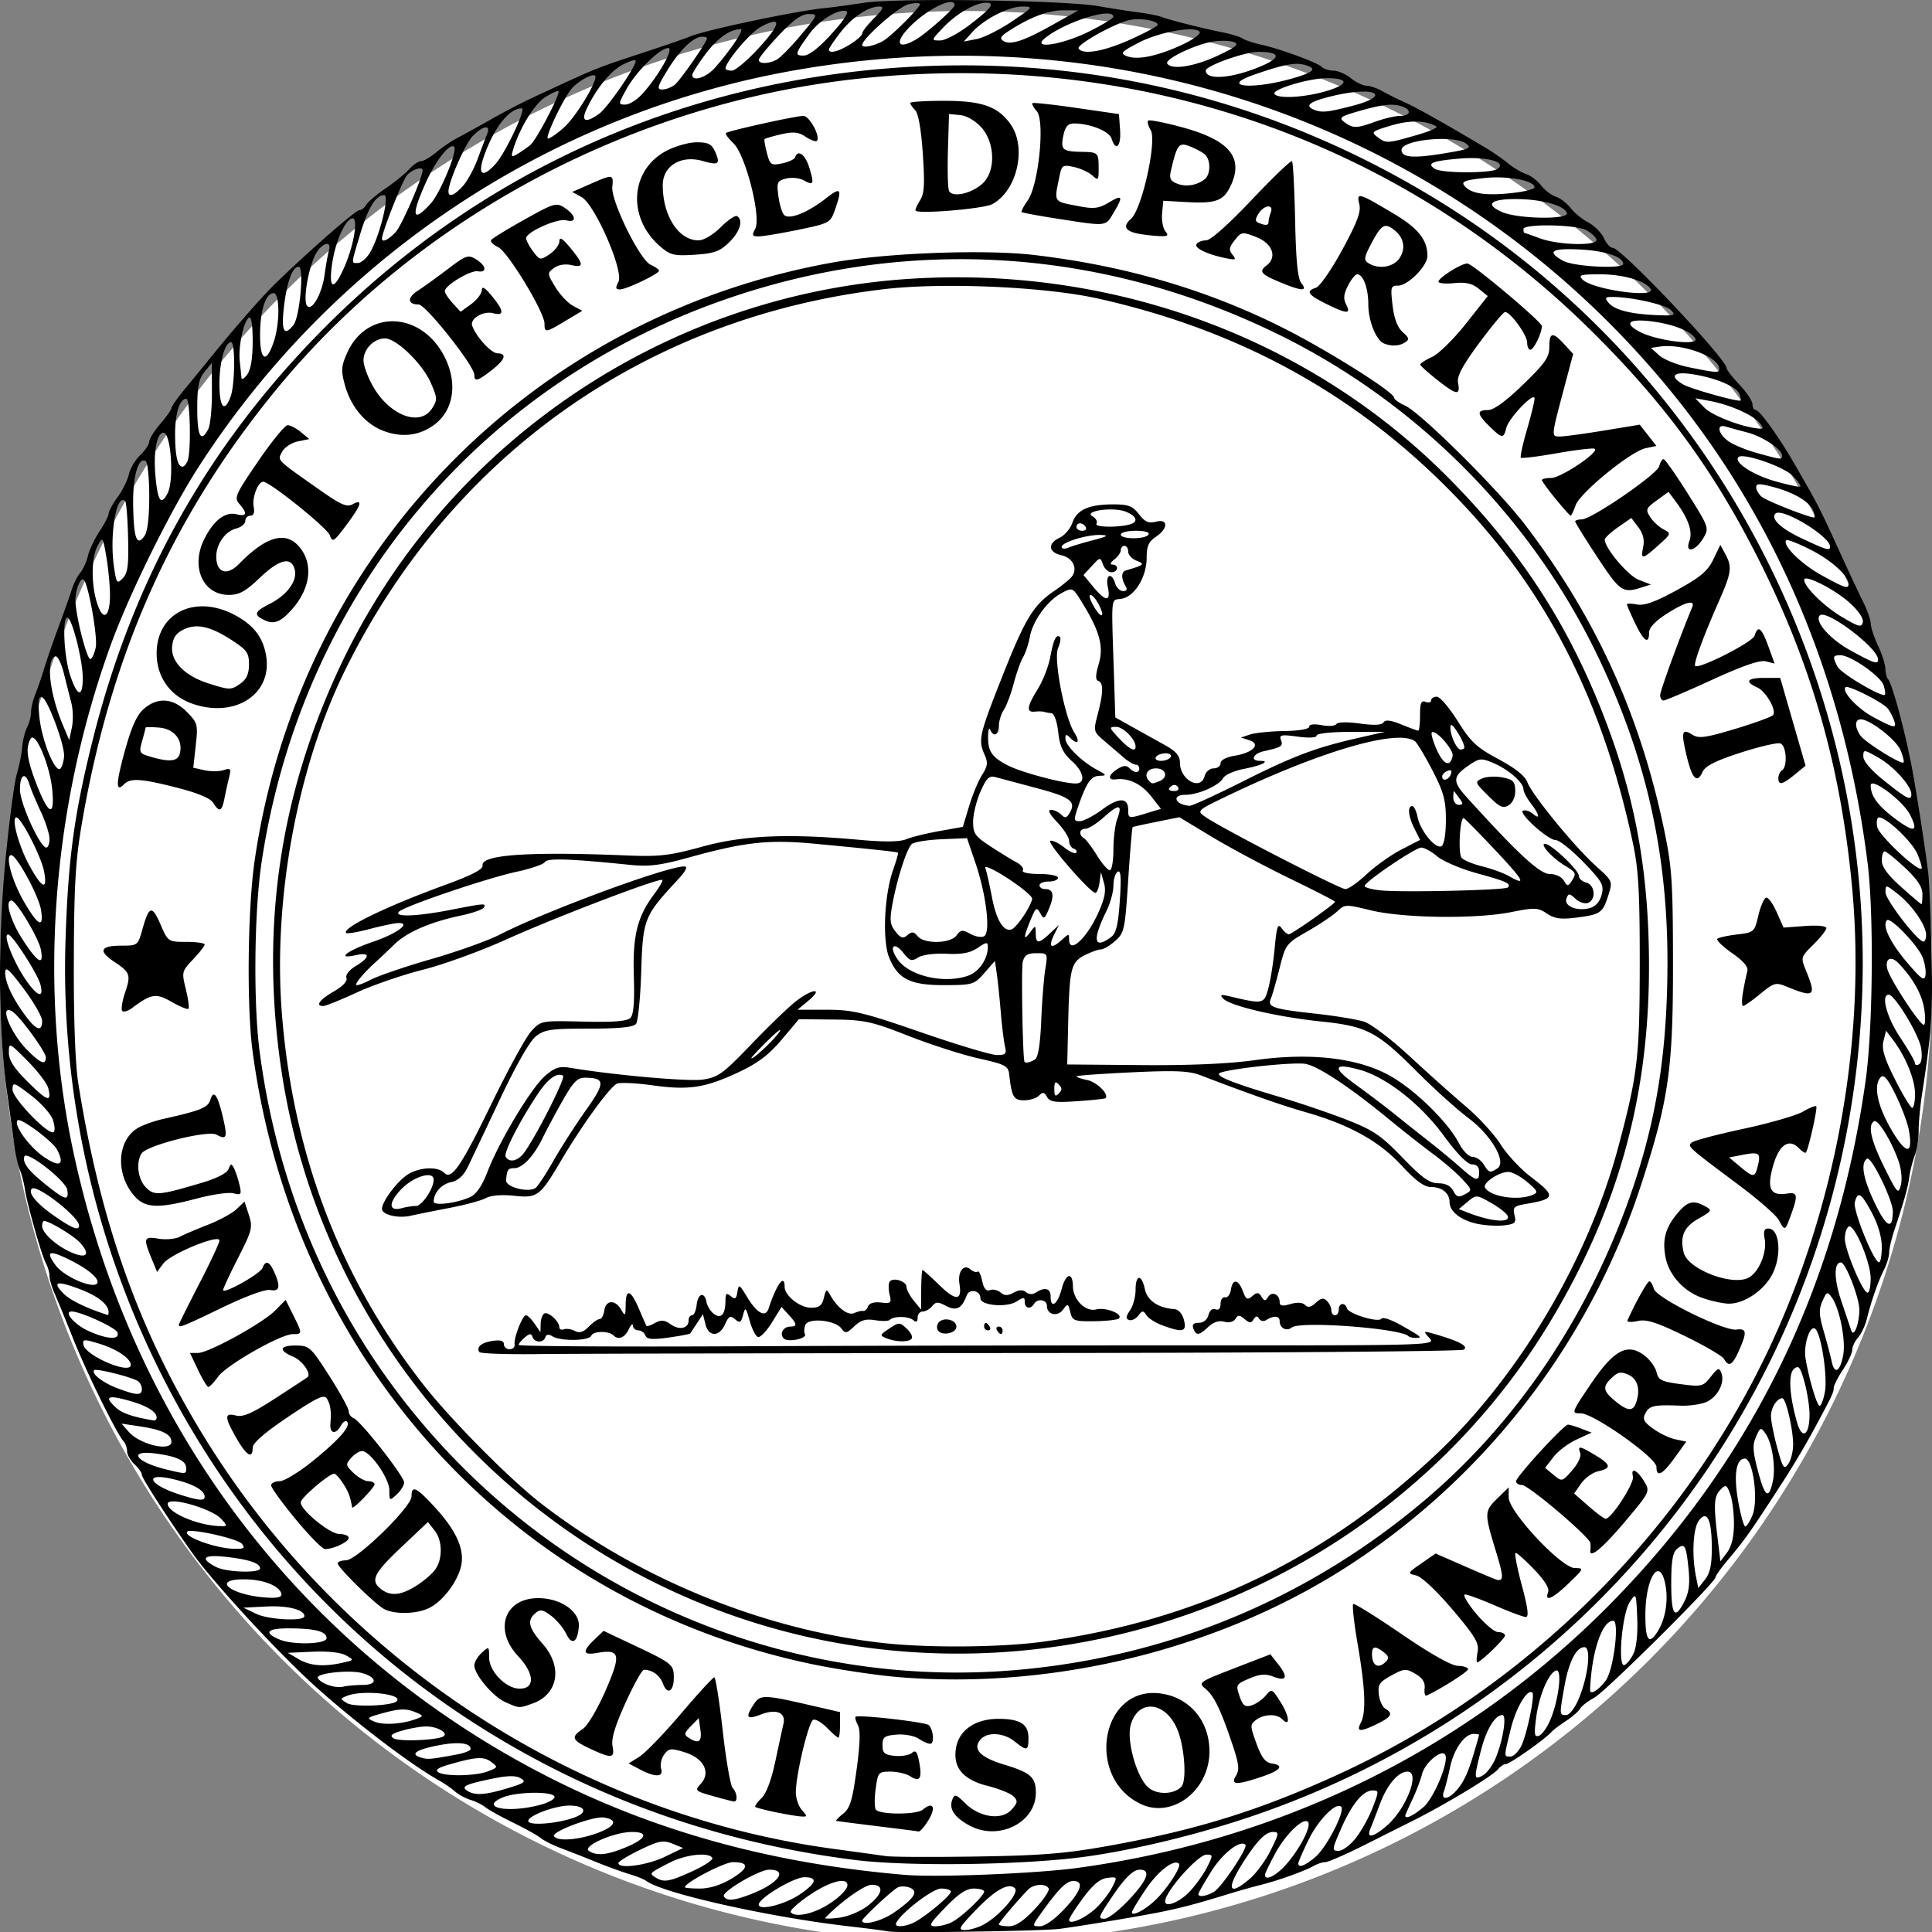
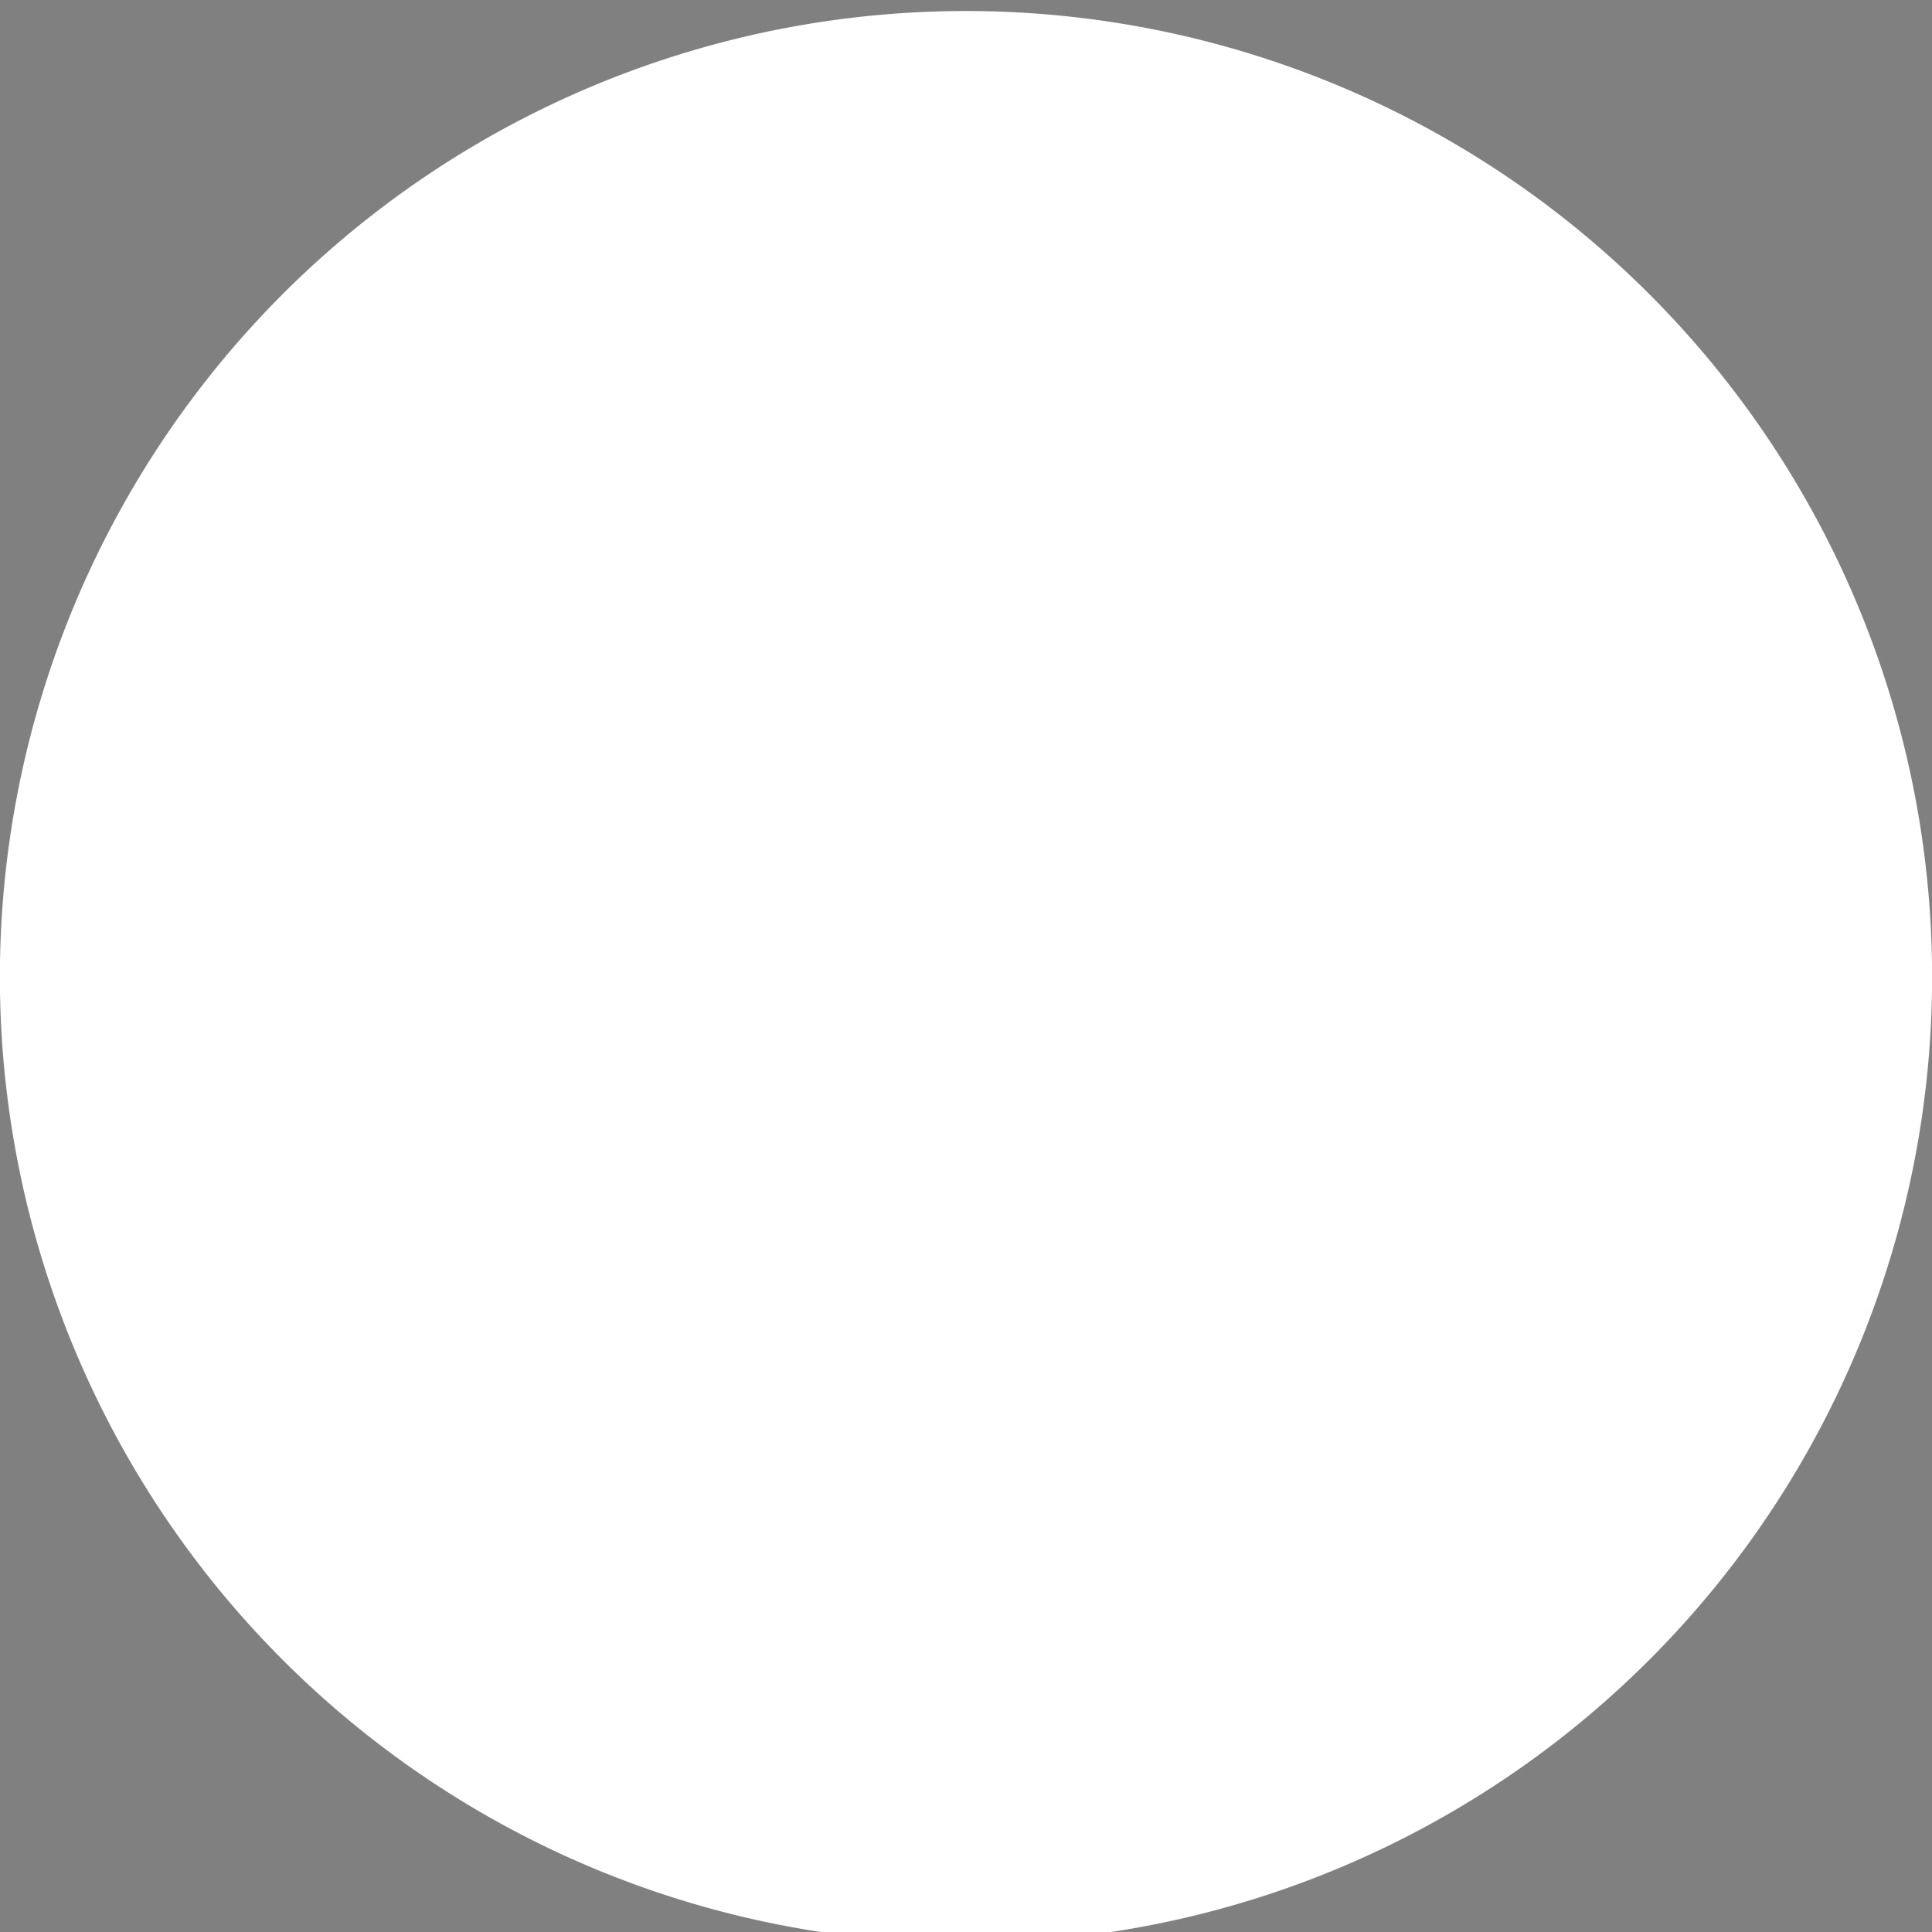
<svg xmlns="http://www.w3.org/2000/svg" version="1.0" width="900.97" height="901.038">
  <rect width="100%" height="100%" fill="#808080" stroke="none" />
  <path style="fill:#fff;fill-opacity:1;stroke:#fff;stroke-opacity:1" d="M336.281 222.112a224.317 216.804 0 1 1 0-.06l-224.302-2.439z" transform="matrix(2.004 0 0 2.073 226.105 -4.764)" />
-   <path d="M414.143 900.69c-1.42-.319-9.56-1.377-18.088-2.352-37.252-4.257-87.103-15.428-94.75-21.233-.948-.719-4.436-2.118-7.752-3.11-3.317-.99-10.294-3.53-15.505-5.643s-12.576-5.007-16.366-6.432c-3.79-1.425-8.053-3.557-9.475-4.74-1.42-1.181-7.235-4.424-12.92-7.205-5.685-2.782-11.5-6.013-12.92-7.18-1.422-1.169-4.523-2.707-6.891-3.42-2.37-.712-5.61-2.462-7.203-3.888-1.593-1.426-5.225-3.905-8.073-5.508-12.84-7.23-38.365-26.667-56.957-43.369-17.25-15.496-48.11-48.964-57.745-62.624-11.473-16.264-23.345-34.692-23.345-36.235 0-.951-1.55-3.162-3.445-4.913-1.895-1.751-3.446-4.486-3.446-6.077 0-1.591-.712-3.645-1.583-4.564-3.083-3.253-17.144-31.79-23.357-47.401-3.465-8.706-7.411-18.324-8.769-21.372-1.357-3.048-2.468-6.819-2.468-8.379 0-1.56-.748-4.21-1.661-5.89-2.017-3.706-8.727-27.393-9.835-34.713-.439-2.902-1.472-6.86-2.296-8.794-.824-1.935-1.933-6.684-2.465-10.553-.53-3.87-2.173-15.742-3.648-26.383-4.025-29.03-4.244-70.309-.572-108.21 1.732-17.874 4.084-35.664 5.228-39.534 1.143-3.87 2.283-9.571 2.532-12.67.249-3.1 1.274-7.203 2.278-9.119 1.004-1.915 1.825-5.066 1.825-7.001 0-1.936.909-5.747 2.02-8.47 1.11-2.724 2.964-8.118 4.121-11.987 1.157-3.87 4.163-12.576 6.681-19.348 2.518-6.771 5.291-14.597 6.162-17.39.872-2.794 2.667-6.356 3.99-7.916 1.322-1.56 2.936-5.114 3.586-7.898.65-2.785 3.08-7.915 5.4-11.401 2.32-3.486 4.218-7.188 4.218-8.227 0-1.038 1.897-4.514 4.216-7.723 2.32-3.21 4.685-8.013 5.258-10.674.572-2.661 2.939-6.66 5.258-8.884 2.32-2.225 4.218-5.067 4.218-6.316 0-1.248 2.325-4.975 5.168-8.28 2.842-3.305 5.168-6.6 5.168-7.323 0-.722 2.69-4.575 5.978-8.562 3.288-3.987 7.898-9.623 10.245-12.525 13.447-16.635 25.908-30.865 33.2-37.913 15.84-15.312 36.508-33.32 38.243-33.32.96 0 2.364-1.094 3.122-2.43.758-1.337 4.879-4.83 9.158-7.763 4.28-2.933 9.245-6.984 11.034-9.002 1.79-2.019 4.237-3.67 5.439-3.67 1.201 0 4.376-1.848 7.054-4.106 2.679-2.259 7.196-5.323 10.038-6.81 2.843-1.487 8.657-4.681 12.92-7.099 11.2-6.349 16.791-9.218 28.425-14.581 25.055-11.552 22.029-10.365 49.96-19.596 7.58-2.505 15.332-5.207 17.227-6.005 7.158-3.012 50.502-12.118 62.88-13.209 2.368-.208 10.508-1.313 18.088-2.454 15.589-2.347 93.518-1.207 109.393 1.6 5.21.922 13.35 2.186 18.088 2.809 4.738.623 9.777 1.603 11.198 2.177 3.335 1.348 19.554 5.445 28.488 7.197 3.825.75 8.029 2.04 9.342 2.87 1.314.829 5.162 2.113 8.55 2.854 8.796 1.923 26.435 8.39 28.424 10.42.927.946 3.363 1.72 5.415 1.72 2.051 0 5.7 1.583 8.11 3.518 2.41 1.934 5.689 3.517 7.288 3.517 1.6 0 4.966 1.163 7.48 2.583 2.516 1.421 7.287 3.794 10.603 5.274 5.295 2.362 18.96 10.055 37.686 21.216 3.199 1.906 7.85 5.139 10.337 7.183 2.486 2.044 6.244 4.267 8.351 4.94 2.107.674 5.238 3.05 6.956 5.281 1.72 2.23 4.82 4.605 6.891 5.277 2.071.67 5.172 3.044 6.89 5.274s5.463 5.29 8.323 6.8c2.86 1.51 6.109 4.783 7.22 7.274 1.112 2.49 2.984 4.529 4.159 4.529 3.953 0 53.064 51.895 53.064 56.073 0 .786 2.713 4.282 6.03 7.768 3.316 3.486 6.029 7.565 6.029 9.064 0 1.499.702 2.725 1.561 2.725 1.804 0 10.932 12.747 18.262 25.504 11.332 19.72 10.994 19.057 21.984 43.092 3.76 8.222 8.294 17.877 10.078 21.454 1.783 3.578 3.268 7.93 3.3 9.674.033 1.743 1.557 6.335 3.388 10.205 1.83 3.869 3.354 8.684 3.386 10.7.033 2.015.613 4.23 1.29 4.921 1.836 1.874 7.856 24.146 10.99 40.662 2.29 12.065 6.696 40.515 7.764 50.127.483 4.353 1.165 21.37 1.514 37.815.588 27.64.021 35.876-4.478 65.078-.894 5.804-1.588 13.435-1.543 16.959.045 3.523-.774 8.668-1.82 11.432-1.047 2.765-2.193 7.261-2.547 9.992-.632 4.881-2.331 10.928-7.022 24.994-1.302 3.902-2.366 8.529-2.366 10.282 0 1.753-1.056 5.288-2.346 7.856-2.82 5.614-6.056 14.858-7.989 22.825-.78 3.215-2.65 7.234-4.155 8.933-1.506 1.698-2.738 4.3-2.738 5.782 0 1.481-1.938 5.61-4.306 9.173-2.37 3.564-4.312 7.434-4.318 8.6-.01 2.005-.903 3.88-8.967 18.83-3.997 7.409-9.645 16.968-14.13 23.915-15.639 24.219-18.145 27.785-26.42 37.592-3.08 3.65-5.6 7.201-5.6 7.894 0 2.41-51.451 53.507-56.631 56.241-2.868 1.515-5.835 3.816-6.593 5.115-.758 1.299-3.703 3.86-6.546 5.692-2.842 1.832-5.943 4.198-6.89 5.257-3.008 3.363-19.342 14.831-21.124 14.831-.941 0-2.645 1.148-3.785 2.551-2.465 3.033-25.052 16.647-39.694 23.926a8311.991 8311.991 0 0 0-21.3 10.697c-9.347 4.706-18.08 8.556-19.405 8.556-1.325 0-3.756.786-5.401 1.746-3.88 2.265-16.847 6.92-24.525 8.806-3.317.815-10.294 2.786-15.505 4.381-14.349 4.392-20.705 6.093-30.148 8.068-9.27 1.94-37.005 6.595-48.236 8.097-7.882 1.054-76.195 2.074-80.107 1.196zm44.446-3.122c7.39-3.953 16.837-14.796 14.749-16.928-2.874-2.935-9.292.667-18.646 10.463-7.542 7.899-8.09 8.953-4.652 8.953 2.144 0 5.99-1.12 8.55-2.488zm-31.843-1.315c5.593-3.039 16.684-12.399 16.684-14.08 0-.806-2.045-1.465-4.545-1.465-4.007 0-19.128 11.662-21.009 16.203-.86 2.074 4.584 1.67 8.87-.658zm17.228.074c4.586-2.4 14.96-12.251 14.96-14.205 0-.777-2.16-1.414-4.802-1.414-3.483 0-7.133 2.416-13.286 8.795-7.516 7.79-8.036 8.794-4.56 8.794 2.159 0 5.618-.887 7.688-1.97zm38.563-6.03c4.129-4.4 7.051-8.752 6.494-9.673-1.486-2.455-7.106-2.04-9.732.717-5.968 6.27-13.474 15.199-13.474 16.03 0 .509 2.071.926 4.602.926 3.213 0 6.869-2.415 12.11-8zm13.731.054c7.922-8.44 9.468-13.16 4.312-13.16-3.279 0-6.726 3.404-14.694 14.51-4.691 6.54-4.699 6.596-.903 6.596 2.29 0 6.823-3.192 11.285-7.946zm-79.378 1.564c9.588-6.643 11.68-9.98 7.305-11.647-1.905-.726-4.465-.726-5.688 0-3.12 1.852-16.423 14.315-16.423 15.386 0 2.562 8.988.292 14.806-3.739zm94.31-2.17c2.69-2.552 6.034-6.873 7.43-9.604 2.512-4.91 2.488-4.958-2.248-4.397-3.393.402-6.685 3.13-11.298 9.362-3.58 4.836-6.514 9.44-6.518 10.231-.016 2.553 7.602-.82 12.634-5.592zm-106.467-1.053c7.023-5.47 7.797-9.742 1.763-9.742-3.342 0-14.465 7.923-21.639 15.414-.474.494 2.463.466 6.525-.064 4.135-.539 10.012-3.007 13.351-5.608zm121.704-2.701c8.68-9.194 10.467-14.077 5.152-14.077-3.219 0-7.127 3.859-13.362 13.192-6.108 9.143-6.278 9.673-3.09 9.673 1.652 0 6.737-3.955 11.3-8.788zm-144.54 4.487c6.665-3.057 13.296-8.728 13.296-11.37 0-3.912-8.338-1.72-17.663 4.643-5.287 3.609-9.245 7.17-8.794 7.915 1.283 2.12 7.093 1.595 13.162-1.188zm156.834-4.311c5.428-5.117 12.343-15.745 11.082-17.033-2.287-2.335-9.77 3.422-15.513 11.933-3.551 5.265-6.457 10.083-6.457 10.708 0 2.096 5.985-.987 10.888-5.608zm-165.691-2.775c7.778-5.255 8.479-7.96 2.062-7.96-4.95 0-21.254 9.761-21.254 12.725 0 3.05 12.058.055 19.192-4.765zm181.836-1.364c2.922-3.144 6.583-8.29 8.134-11.433 2.676-5.42 2.658-5.716-.346-5.716-4.015 0-19.316 17.282-19.316 21.817 0 3.097 6.912.297 11.528-4.668zm-204.078 1.046c12.398-4.906 16.822-11.16 7.896-11.16-4.746 0-22.375 10.39-21.127 12.451 1.419 2.345 4.9 2.006 13.231-1.291zm215.15-.719c3.568-1.95 16.161-20.7 14.822-22.068-2.39-2.44-10.612 3.966-15.88 12.376-3.32 5.3-6.038 10.069-6.038 10.6 0 1.548 3.397 1.114 7.096-.908zm-224.896-6.211c8.28-4.954 8.55-7.748.75-7.748-4.072 0-22.408 9.57-22.408 11.696 0 .339 3.156.616 7.014.616 4.443 0 9.812-1.673 14.644-4.564zm241.87-.062c2.963-2.544 7.299-8.48 9.637-13.191 3.933-7.924 4.013-8.565 1.077-8.565-3.58 0-7.842 4.47-14.636 15.352-7.362 11.792-5.634 14.614 3.923 6.404zM323.02 872.57c5.548-2.542 9.669-5.312 9.158-6.156-1.707-2.82-12.596-1.577-20.053 2.289-9.491 4.92-9.446 4.873-6.463 6.798 3.88 2.506 6.433 2.075 17.358-2.931zm179.488-1.485c95.802-13.051 182.189-55.863 248.528-123.169 66.062-67.023 105.414-147.709 118.975-243.938 3.414-24.225 3.895-78.003.91-101.676-10.844-85.984-43.195-162.058-95.366-224.253C676.516 59.98 522.68 5.226 368.491 33.165 255.127 53.708 154.821 120.907 92.353 218.16c-13.157 20.483-32.035 58.758-40.602 82.32-27.808 76.48-33.946 161.128-17.257 237.988 26.95 124.128 101.983 225.44 210.894 284.76 52.897 28.813 110.484 45.482 176.508 51.095 14.876 1.265 61.225-.597 80.612-3.238zm-103.84-3.705c-66.806-8.397-128.483-31.125-183.138-67.486C96.364 720.614 25.941 582.968 30.56 438.358c1.195-37.414 3.952-57.98 12.304-91.802 18.922-76.623 54.604-140.028 109.734-194.991C225.4 78.982 319.938 37.105 424.36 31.183c87.683-4.973 171.867 16.374 246.713 62.559C798.253 172.22 874.361 315.695 868.34 465.62c-7.02 174.818-120.683 326.488-286.23 381.943-24.473 8.198-53.361 15.16-75.8 18.267-28.298 3.92-82.57 4.7-107.64 1.55zm118.839-6.687c40.465-7.305 69.393-16.283 105.685-32.8 91.713-41.738 167.555-118.919 207.073-210.728 27.741-64.448 39.678-137.15 33.423-203.564-5.233-55.554-18.551-102.618-42.767-151.123-21.266-42.597-44.585-74.511-79.683-109.053C651.396 65.006 529.436 23.106 401.223 36.61c-105.985 11.163-206.32 64.579-272.317 144.975-48.282 58.816-77.036 122.83-90.61 201.72-3.095 17.995-3.746 28.885-3.867 64.726-.094 27.599.657 48.151 2.087 57.163 10.093 63.599 27.542 113.292 56.816 161.814 63.839 105.813 173.87 178.606 294.97 195.141a6994.421 6994.421 0 0 1 24.98 3.444c2.843.407 21.836.485 42.207.174 30.358-.464 41.544-1.379 62.018-5.075zm-108.532-9.085c-9.948-1.225-18.476-2.32-18.95-2.432-.473-.112.918-1.602 3.092-3.31 3.277-2.574 4.36-6.086 6.337-20.537 1.647-12.034 1.846-18.46.645-20.75-.956-1.826-1.462-3.602-1.123-3.948 1.14-1.164 32.845 2.445 34.2 3.893 2.097 2.241 2.634 8.448.75 8.662-.931.106-3.379-.935-5.438-2.313-2.1-1.404-6.64-2.261-10.337-1.95-5.738.481-6.592 1.122-6.592 4.95 0 3.694.914 4.487 5.712 4.957 3.141.308 6.733-.306 7.983-1.365 1.786-1.514 2.521-.564 3.444 4.457 1.393 7.584.257 9.284-4.273 6.395-1.84-1.173-5.962-2.132-9.163-2.132-5.625 0-5.855.274-6.926 8.254-.61 4.54-.521 8.847.196 9.573 2.308 2.334 19.028 2.26 21.809-.096 4.703-3.985 6.31-1.255 2.764 4.694-1.873 3.144-4 5.606-4.724 5.471-.724-.135-9.457-1.248-19.406-2.473zm43.197-.263c-7.062-3.8-9.713-7.728-8.104-12.009 1.075-2.862 1.646-2.706 6.111 1.661 6.767 6.619 17.047 7.999 21.57 2.896 2.878-3.247 2.992-4.074.852-6.2-1.358-1.35-6.659-3.502-11.78-4.783-11.897-2.975-16.653-8.733-14.934-18.083 1.488-8.1 9.109-13.25 19.62-13.26 10.176-.008 14.1 2.455 14.1 8.85 0 6.166-.644 6.336-6.42 1.697-5.257-4.221-12.973-4.572-16.095-.732-3.565 4.385.083 8.166 11.102 11.505 12.507 3.79 14.858 5.874 14.858 13.16 0 13.965-17.364 22.568-30.88 15.298zm-90.572-6.249c-4.737-.978-8.944-2.08-9.35-2.449-.404-.368.863-2.19 2.816-4.048 2.249-2.138 4.626-8.423 6.48-17.13 1.61-7.563 3.333-15.525 3.827-17.693 1.168-5.118-3.364-6.993-10.373-4.292-6.654 2.564-7.532 1.59-3.803-4.222 3.335-5.196 4.338-5.186 28.077.287l12.474 2.876v5.965c0 3.281-.352 5.965-.783 5.965-.43 0-2.778-2.037-5.217-4.527-2.439-2.49-5.343-4.217-6.453-3.84-2.158.735-8.076 25.182-8.166 33.732-.03 2.826 1.23 6.586 2.797 8.355 2.669 3.01 2.64 3.203-.43 3.008-1.805-.114-7.158-1.008-11.896-1.987zm170.55-3.746c-26.021-12.105-18.933-54.836 8.57-51.671 13.789 1.587 23.303 12.653 23.298 27.098-.007 18.113-17.221 31.386-31.868 24.573zm18.76-8.112c2.544-2.597 1.58-17.942-1.642-26.166-5.339-13.624-18.455-15.196-21.983-2.635-1.987 7.072 2.596 23.782 7.92 28.873 3.92 3.75 11.999 3.713 15.705-.072zm-216.012 5.025c-11.201-3.114-11.097-3.027-7.938-6.592 4.614-5.206 1.1-11.837-7.697-14.528-6.486-1.984-7.407-1.875-9.561 1.132-1.311 1.83-1.94 4.755-1.398 6.499 1.253 4.03-2.672 4.18-9.876.377l-5.29-2.793 4.993-3.1c2.746-1.704 11.479-10.737 19.406-20.072 7.926-9.335 14.927-16.972 15.557-16.972.63 0 2.4 11.181 3.933 24.848 1.534 13.666 3.62 25.696 4.637 26.734 2.11 2.154 2.496 6.54.556 6.301-.71-.087-4.006-.913-7.322-1.834zm-8.27-31.592-.783-5.443-3.656 3.742c-3.144 3.218-3.294 3.977-1.073 5.416 4.672 3.027 6.321 1.915 5.512-3.715zm249.79 21.373c1.714-2.801 1.358-5.576-1.973-15.39-5.413-15.95-8.387-21.97-12.501-25.3-3.26-2.64-2.596-3.097 13.537-9.327l16.964-6.55 3.774 4.826c4.645 5.941 3.748 7.937-2.489 5.542-3.592-1.38-6.272-1.158-11.139.923-6.184 2.644-6.343 2.931-4.55 8.186 1.512 4.427 2.55 5.242 5.548 4.356 2.029-.6 5.008-2.645 6.621-4.546 2.873-3.386 3.019-3.32 7.118 3.23 4.038 6.453 4.446 11.64.608 7.72-2.529-2.581-8.467-2.413-12.16.344-2.877 2.148-2.87 2.677.147 10.993 2.337 6.44 4.177 8.885 7 9.299 6.173.906 4.444 3.225-4.677 6.27-11.801 3.942-14.51 3.81-11.828-.576zm-301.385-12.627c-8.39-3.937-8.904-5.357-3.304-9.103 2.289-1.531 6.878-9.242 10.665-17.92 7.38-16.911 6.809-19.479-3.915-17.57-6.705 1.193-7.094-.634-1.312-6.18l4.286-4.11 14.233 6.724c17.797 8.408 18.54 9.011 18.54 15.067 0 6.53-3.034 8.259-5.04 2.873-1.464-3.931-4.982-6.502-8.898-6.502-.878 0-4.74 6.926-8.582 15.39-4.908 10.81-6.71 16.83-6.059 20.227 1.104 5.749-.386 5.904-10.614 1.104zm359.559-11.981c2.552-4.87 2.113-15.941-1.455-36.679-1.712-9.952-2.642-18.392-2.066-18.755.576-.364 10.727 5.96 22.556 14.053 13.548 9.269 23.263 14.746 26.247 14.799 2.605.046 4.737.749 4.737 1.563 0 1.176-13.107 9.5-19.368 12.3-.724.323-1.12-1.203-.88-3.392.304-2.77-1.004-4.82-4.305-6.744-4.401-2.566-5.204-2.511-11.197.768-5.573 3.049-6.375 4.252-5.857 8.794.33 2.894 1.686 5.895 3.014 6.669 3.772 2.196 2.907 3.858-3.672 7.062-8.087 3.937-9.992 3.83-7.754-.438zm11.715-28.548c1.528-1.56 1.301-2.597-.948-4.341-4.083-3.168-5.539-2.952-5.539.82 0 5.466 2.991 7.09 6.487 3.52zm-410.674 18.87c-5.788-2.572-14.435-12.847-14.435-17.154 0-1.451 1.55-4.072 3.446-5.823 3.372-3.115 3.445-3.072 3.445 2.037 0 6.636 7.836 14.672 14.307 14.672 7.207 0 6.869-7-.728-15.099-11.574-12.339-6.482-27.113 9.345-27.113 10.455 0 19.424 6.24 18.92 13.165-.545 7.512-3.22 9.064-5.922 3.435-1.28-2.668-4.425-6.435-6.987-8.37-3.86-2.916-5.114-3.132-7.321-1.262-4.055 3.436-3.244 6.9 3.366 14.37 9.432 10.659 7.265 23.528-4.678 27.778-6.45 2.296-6.123 2.312-12.758-.636zm183.338-11.654c-10.136-.837-27.982-3.498-39.66-5.912-139.369-28.81-242.23-141.277-261.526-285.947-2.793-20.936-2.3-66.475.963-88.907C139.473 258.834 246.76 147.8 388.24 122.433c25.186-4.516 71.031-6.23 94.062-3.516 42.253 4.978 80.22 16.069 115.615 33.772 20.697 10.351 52.24 30.164 52.24 32.812 0 .75 2.278 2.392 5.062 3.65 7.398 3.343 43.444 39.123 56.022 55.607 33.043 43.308 53.705 88.71 64.891 142.593 3.574 17.218 4.02 24.092 4.05 62.44.038 48.996-2.047 63.387-14.896 102.812a335.567 335.567 0 0 1-134.043 176.012c-60.28 39.843-138.601 59.579-212.272 53.488zm57.19-3.508c70.64-6.585 135.249-33.838 189.221-79.817 43.627-37.165 77.302-88.256 96.781-146.834 10.752-32.331 15.4-63.338 15.443-103.033.058-51.98-10.347-97.258-33.143-144.226-31.051-63.975-83.865-117.025-147.847-148.507-81.213-39.962-170.133-46.17-254.79-17.787-118.195 39.625-201.074 139.01-219.822 263.6-3.454 22.954-3.91 65.562-.943 88.253 9.872 75.5 43.028 142.931 96.048 195.336 68.535 67.74 163.689 101.905 259.053 93.015zm-58.661-8.768c-146.421-13.335-265.558-126.65-286.554-272.548-9.39-65.256-.461-126.163 27.208-185.595 48.633-104.458 151.899-174.694 267.187-181.728 94.792-5.783 185.967 28.121 250.32 93.085 34.69 35.017 57.604 70.99 74.583 117.086 13.073 35.493 18.796 69.367 18.75 110.97-.069 61.372-14.815 113.825-46.805 166.485C659.25 721.187 539.643 780.952 417.5 769.827zm68.998-4.25c70.804-9.774 129.122-37.307 181.368-85.628 39.787-36.798 72.702-91.938 86.992-145.734 8.863-33.365 9.78-41.25 9.816-84.425.028-33.518-.561-44.16-3.116-56.283-13.657-64.807-38.966-115.37-79.235-158.296-46.195-49.245-102-80.72-170.143-95.962-24.766-5.54-72.254-7.642-99.76-4.415-110.949 13.017-202.1 77.419-251.474 177.678-22.293 45.27-33.645 106.736-29.519 159.83 5.113 65.774 27.079 123.516 65.91 173.253 12.826 16.428 40.342 44.21 55.062 55.593 45.459 35.154 104.122 59.014 160.022 65.083 21.098 2.291 54.732 1.976 74.077-.694zM223.516 630.512c-1.444-2.387 1.003-4.419 6.275-5.209 3.546-.531 5.19-.038 5.19 1.556 0 1.284 1.196 2.334 2.659 2.334 1.463 0 2.515-.99 2.338-2.199-.446-3.06 3.66-13.63 5.297-13.63.74 0 2.56 1.78 4.048 3.957l2.704 3.957.09-3.853c.05-2.12.803-4.304 1.674-4.853 1.784-1.126 7.03 3.606 7.03 6.34 0 .979.969 1.425 2.153.992 1.185-.434 3.493-.086 5.129.773 2.135 1.12 3.96.557 6.46-1.997 1.917-1.957 4.206-3.558 5.088-3.558.882 0 1.85-1.78 2.153-3.957.69-4.956 5.041-5.234 7.812-.499 1.933 3.306 2.096 3.144 2.153-2.14.083-7.82 2.364-7.169 6.167 1.76 1.752 4.11 3.354 7.736 3.56 8.057.206.32 2.006-.309 3.998-1.398 2.817-1.539 4.427-1.405 7.236.604 4.045 2.893 8.386 1.994 8.386-1.736 0-1.347.724-2.45 1.609-2.45.884 0 1.853-2.176 2.153-4.837.618-5.484 3.667-6.3 4.622-1.237.348 1.841 1.893 4.29 3.435 5.44 3.363 2.512 5.342.241 5.382-6.177.022-3.408.476-3.792 2.478-2.096 1.985 1.683 2.572 1.306 3.091-1.983.595-3.772.915-3.604 4.52 2.379 4.565 7.578 8.593 9.751 10.015 5.404 3.735-11.416 7.486-16.504 7.486-10.153 0 4.123 7.125 9.743 12.351 9.743 3.756 0 5.06-1.013 5.946-4.618.998-4.062 1.337-4.25 2.811-1.56 3.377 6.16 8.384 9.995 11.326 8.673 1.585-.712 3.485-1.162 4.222-1 .737.163 1.748-.79 2.247-2.117.566-1.505 2.824-2.185 6.007-1.806 4.637.551 5.004.22 4.05-3.66-.576-2.346-.587-5.028-.023-5.96 1.413-2.332 7.913-.374 7.913 2.384 0 1.231 1.525 4.107 3.388 6.39l3.388 4.153.058-9.234c.031-5.079.318-9.234.638-9.234s3.913 3.237 7.986 7.192c7.579 7.36 10.53 7.134 9.22-.71-.934-5.598 1.941-9.472 5.066-6.824 1.344 1.139 2.88 1.625 3.413 1.08.533-.544 1.483 1.396 2.11 4.313.786 3.652 1.916 4.998 3.632 4.326 1.37-.537 3.594-.041 4.942 1.101 1.849 1.567 3.355 1.585 6.118.075 2.491-1.361 4.34-1.432 5.767-.222 1.317 1.116 3.043 1.171 4.627.148 4.112-2.655 6.833-1.925 6.833 1.833 0 6.062 3.229 3.838 5.183-3.57 1.923-7.294 5.11-8.005 5.211-1.163.094 6.304 5.903 12.074 10.874 10.8 4.409-1.13 12.634 2.118 10.608 4.189-.634.647-5.759 1.234-11.39 1.304-9.507.119-10.314-.183-11.31-4.235-.998-4.06-1.228-4.145-3.318-1.226-2.554 3.566-7.58 2.474-7.58-1.647 0-3-4.37-3.677-6.03-.934-1.619 2.674-4.307 2.1-4.307-.92 0-2.337-.495-2.364-3.876-.212-4.627 2.944-16.796 1.85-16.796-1.51 0-3.666-5.164-4.698-6.43-1.286-2.258 6.091-4.808 7.375-9.604 4.835-3.773-2-4.775-1.98-6.485.123-1.112 1.368-3.09 2.487-4.395 2.487-1.305 0-2.373 1.285-2.373 2.854 0 2.046-.61 2.357-2.153 1.1-2.26-1.842-9.09-1.855-10.886-.021-.578.59-3.63.645-6.781.122-4.35-.72-6.693-.035-9.723 2.848-3.51 3.339-4.224 3.471-5.922 1.101-2.858-3.99-15.558-5.258-16.9-1.686-.578 1.537-.666 3.43-.195 4.207 1.277 2.11-7.967 4.013-9.901 2.038-2.092-2.135-.171-5.527 3.129-5.527 3.31 0 3.13-1.196-.828-5.534l-3.31-3.628-4.535 7.334c-2.494 4.034-5.405 7.038-6.468 6.676-1.064-.362-2.805-3.777-3.87-7.59-1.773-6.35-2.03-6.576-3.055-2.685-.94 3.574-1.534 3.894-3.746 2.02-2.209-1.872-2.955-1.496-4.67 2.348-2.673 5.988-7.67 5.947-9.15-.074l-1.144-4.65-2.779 4.21c-1.528 2.316-2.964 4.467-3.19 4.78-.226.313-4.817 1.18-10.203 1.926-7.558 1.047-9.995.817-10.68-1.009-.49-1.3-1.97-2.365-3.29-2.365s-2.452-.99-2.516-2.199c-.064-1.21-.958-.418-1.986 1.759-1.842 3.898-4.839 5.078-7.083 2.788-2.128-2.174-9.49-2.095-10.32.11-.946 2.516-14.444 2.707-18.293.257-1.603-1.02-2.721-.846-3.158.49-.896 2.745-5.077 2.655-5.995-.127-.565-1.714-1.356-1.667-3.589.215-1.575 1.328-2.864 2.91-2.864 3.518 0 .607 45.157.888 100.349.624 55.191-.264 151.44-.462 213.885-.44 112.769.04 113.515.016 110.471-3.417-3.007-3.393-2.956-3.426 2.748-1.772 11.297 3.275 15.676 5.655 13.25 7.199-1.248.794-92.583 1.501-202.967 1.57-110.384.07-212.981.291-227.995.492-15.014.2-27.657-.228-28.096-.954zm189.83-6.434c-3.17-1.265-3.086-1.546 1.337-4.505 4.51-3.017 4.865-3.019 8.078-.05 1.848 1.707 2.945 3.79 2.438 4.629-1.108 1.83-7.179 1.792-11.852-.074zm243.514-.939c-3.618-3.695-50.47-7.203-54.433-4.076-2.5 1.971-5.675.288-5.675-3.01 0-2.471-2.828-2.655-6.341-.413-1.119.714-2.572.41-3.23-.677-.856-1.414-1.587-1.329-2.572.298-1.116 1.844-1.913 1.818-4.223-.139-2.358-1.998-3.09-2.01-4.261-.074-.842 1.39-2.96 1.925-5.229 1.32-2.467-.66-5.076.183-7.392 2.385-4.304 4.095-5.69 4.247-6.997.766-.684-1.82.11-2.638 2.56-2.638 2.137 0 3.923-1.442 4.48-3.617.55-2.146 1.885-3.242 3.284-2.694 1.503.59 2.358-.331 2.358-2.538 0-1.905.95-3.265 2.112-3.023 1.162.242 2.379-1.341 2.704-3.518.794-5.31 3.492-5.005 5.591.631 1.456 3.908 2.107 4.251 4.396 2.312 2.213-1.876 2.967-1.832 4.278.248 1.343 2.132 1.83 2.148 3.121.101 1.76-2.788 5.361-1.172 5.361 2.405 0 1.825 1.216 2.056 4.994.95 3.161-.926 5.675-.767 6.85.433 1.327 1.354 2.76 1.06 5.022-1.03 2.441-2.255 3.632-2.447 5.209-.837 1.124 1.147 2.043 3.115 2.043 4.373 0 1.257.776 2.286 1.723 2.286.948 0 1.723-1.187 1.723-2.638 0-3.1 2.86-3.554 3.821-.607.875 2.68 14.861 6.869 16.1 4.822.525-.866 4.59.487 9.035 3.007 9.72 5.509 10.254 5.97 6.934 5.97-1.421 0-2.927-.35-3.346-.778zm-219.492-2.793c-.67-1.107-.438-2.81.516-3.783 2.447-2.499 8.13-1.03 8.13 2.101 0 3.162-6.933 4.511-8.646 1.682zm27.596.053c-.586-.968-.244-1.76.76-1.76 1.003 0 1.824.792 1.824 1.76 0 2.253-1.22 2.253-2.584 0zm-6.03-1.76c0-2.253 1.22-2.253 2.584 0 .586.968.244 1.76-.76 1.76-1.003 0-1.824-.792-1.824-1.76zm83.036-.611c-3.127-1.157-6.437-3.273-7.355-4.703-1.46-2.275-1.935-2.25-3.79.193-1.166 1.536-3.088 2.46-4.271 2.052-1.648-.566-1.547-1.62.43-4.503 1.42-2.07 2.582-6.357 2.582-9.528 0-7.267 2.795-7.514 4.33-.382 1.153 5.36 6.15 8.778 13.635 9.325 2.066.151 3.801 2.072 4.589 5.08 1.45 5.538-.54 6.021-10.15 2.466zm146.903-47.312c-7.55-1.601-12.875-5.754-12.875-10.04 0-4.222-3.5-7.114-8.61-7.114-3.212 0-7.122-2.857-13.867-10.136-10.512-11.342-24.192-18.915-44.871-24.841-11.227-3.217-26.327-8.523-48.764-17.133-5.361-2.058-11.795-2.339-31.87-1.393-13.834.652-25.47 1.475-25.858 1.829-.388.354 1.771 1.15 4.799 1.767 4.602.94 10.478 6.79 8.536 8.498-.314.276-6.21.895-13.101 1.376-10.348.723-12.806.379-14.106-1.971-1.26-2.28-2.007-2.408-3.748-.648-1.196 1.21-4.33 2.199-6.966 2.199-4.892 0-5.751-1.505-6.958-12.184-.431-3.82-1.934-4.593-14.264-7.344-7.58-1.69-22.31-6.423-32.732-10.517-17.158-6.739-20.467-7.458-34.998-7.606l-16.048-.164-8.058 9.545c-5.996 7.105-11.144 10.991-20.128 15.197-15.587 7.298-23.185 8.457-40.009 6.106-7.56-1.057-15.024-1.421-16.586-.81-3.23 1.266-16.156 19.01-26.084 35.803-9.944 16.823-11.048 17.65-22.025 16.493-5.677-.598-10.78-.174-13.088 1.087-2.081 1.137-9.767 3.213-17.08 4.613-7.312 1.4-15.413 3.031-18 3.624-5.856 1.342-13.384-.458-13.384-3.201 0-3.507 7.361-13.231 12.246-16.178 5.516-3.326 13.79-3.66 16.715-.675 3.5 3.573 7.81-2.741 22.473-32.91 7.522-15.478 15.703-30.368 18.18-33.09 4.49-4.935 4.558-4.948 24.288-4.48 14.047.334 20.41-.166 21.936-1.724 1.503-1.535 1.988-7.329 1.612-19.266-.598-18.979 1.568-27.843 9.344-38.252 2.538-3.397 4.312-6.47 3.943-6.828-1.187-1.153-49.935 17.436-72.43 27.62-11.99 5.427-29.598 11.833-39.127 14.234-9.529 2.401-23.46 7.194-30.96 10.65-7.498 3.457-14.504 6.286-15.57 6.286-3.9 0-1.766-2.968 4.876-6.779 4.223-2.423 6.468-4.82 5.91-6.308-.533-1.417 1.263-3.706 4.385-5.589 6.819-4.112 6.772-6.56-.095-5.02-9.382 2.103-3.96-2.152 7.856-6.167 11.251-3.823 18.17-8.832 12.2-8.832-1.638 0-7.633 1.231-13.323 2.737-5.69 1.505-10.707 2.366-11.15 1.914-2.206-2.252 18.627-12.381 45.977-22.355 12.694-4.629 17.954-7.361 17.636-9.162-.883-4.997 21.686-6.542 67.64-4.63 14.789.615 19.714.032 34.807-4.12 19.348-5.324 40.045-6.212 73.546-3.158 11.384 1.038 18.54.942 21.534-.29 2.467-1.016 9.423-2.733 15.46-3.816l10.973-1.97 2.92-9.681c1.607-5.324 4.337-11.886 6.068-14.583 2.579-4.018 2.791-5.696 1.179-9.31-3.095-6.933-2.582-9.217 8.186-36.465 10.707-27.09 14.513-33.355 24.301-39.994 3.316-2.25 6.917-5.162 8-6.472 3.144-3.798.75-8.943-4.73-10.172-6.098-1.368-6.488-5.497-.772-8.156 2.322-1.08 4.996-4.233 5.944-7.008 2.058-6.028 7.681-8.541 19.109-8.541 6.98 0 8.967.766 11.917 4.595 2.756 3.578 4.5 4.35 7.877 3.484 5.84-1.496 5.859 3.133.03 7.033-3.363 2.25-4.307 4.369-4.307 9.671 0 8.981-5.475 18.05-11.6 19.215-5.332 1.014-4.91-3.58-3.555 38.668l.535 16.709 7.885 4.397c4.336 2.418 11.114 6.194 15.062 8.39 5.352 2.978 7.178 5.07 7.178 8.229 0 8.136 9.729 13.393 11.56 6.246.498-1.947 2.35-3.518 4.145-3.518 1.785 0 3.245-1.086 3.245-2.413 0-1.443 2.683-2.852 6.667-3.502 8.558-1.398 12.313-5.43 6.72-7.218l-3.912-1.25 4.306-1.428c2.37-.785 9.54-1.506 15.936-1.602 6.83-.103 11.628-.934 11.628-2.014 0-1.137 2.226-1.412 5.832-.721 3.208.614 6.277.382 6.82-.516.581-.96 5.083-1.065 10.922-.255 6.698.927 10.313.75 11.098-.546.812-1.341 3.306-1.046 8.26.977 3.903 1.595 7.469 2.9 7.923 2.9.455 0 .827-3.251.827-7.224 0-5.698.545-7.01 2.584-6.211 1.421.557 2.584.246 2.584-.691 0-.937 1.194-1.704 2.652-1.704 1.46 0 5.845 5.112 9.746 11.36 6.091 9.754 8.775 12.262 18.98 17.737 7.946 4.263 12.44 7.864 13.557 10.864 2.188 5.875 22.043 30.118 31.984 39.051 7.807 7.017 7.81 7.023 5.68 13.691-2.613 8.183-3.609 8.87-14.967 10.319-7.098.905-10.052.49-13.646-1.914-4.188-2.802-5.651-2.857-16.797-.642-16.46 3.271-50.398 2.811-65.46-.887-11.527-2.83-12.022-2.814-15.505.508-1.98 1.887-8.198 6.064-13.819 9.283-10.03 5.742-10.274 6.065-13.088 17.276-1.578 6.283-3.419 12.707-4.092 14.275-1.639 3.82 1.088 4.713 21.11 6.914 9.145 1.005 19.262 2.684 22.484 3.73 3.222 1.046 12.794 8.331 21.27 16.189 8.478 7.858 20.263 18.389 26.19 23.402 5.927 5.014 13.175 12.928 16.106 17.589 2.931 4.66 9.247 11.456 14.036 15.103 11.868 9.037 11.656 10.332-2.074 12.662-5.735.974-6.357 1.567-5.463 5.205.89 3.618.312 4.19-4.856 4.806-3.226.384-8.869.062-12.54-.717zm14.274-3.523c-.385-1.209-3.844-3.985-7.687-6.17-6.93-3.94-7.02-3.944-11.071-.576l-4.085 3.395 4.307 1.683c10.536 4.118 19.577 4.932 18.536 1.668zm-509.126-4.812c2.779-.023 8.227-8.135 8.227-12.249 0-4.247-9.17-1.63-14.944 4.265-6.258 6.39-6.227 10.74.065 9.016 2.025-.555 5.018-1.02 6.652-1.032zm25.36-4.198c2.761-1.299 5.49-5.318 7.914-11.656 5.427-14.189 20.53-39.336 26.923-44.828 4.541-3.902 6.665-4.582 11.676-3.741 20.456 3.431 55.175 6.502 61.956 5.48 7.079-1.068 9.448-2.8 22.553-16.492 8.053-8.414 17.43-17.446 20.835-20.07 7.751-5.976 12.964-6.261 5.867-.322l-5.168 4.325 13.605.009c12.08.007 17.027 1.192 44.106 10.562 16.775 5.804 32.637 10.553 35.248 10.553 4.061 0 4.609-.573 3.784-3.958-.53-2.176-1.43-9.497-1.997-16.269-.569-6.771-1.413-14.861-1.876-17.977l-.842-5.666-4.914 5.616c-4.732 5.406-5.421 5.617-18.524 5.665-15.978.059-21.765-2.81-25.863-12.824-3.23-7.893-2.318-29.02 1.758-40.702 1.505-4.315 2.573-8.014 2.372-8.219-.412-.42-10.544-1.517-38.617-4.176-21.739-2.06-32.682-.87-59.06 6.424-13.286 3.673-18.475 4.31-27.564 3.38-27.884-2.851-38.294-3.19-39.447-1.286-.647 1.068-6.571 3.105-13.166 4.525-13.92 2.998-52.349 16.041-54.882 18.628-2.562 2.615 8.374 2.22 24.222-.877 15.87-3.1 16.598-3.148 15.297-.998-.546.903-5.437 2.58-10.869 3.726-14.134 2.984-24.947 7.69-30.819 13.411-2.803 2.732-6.603 6.325-8.443 7.984-5.267 4.75-9.375 9.48-9.375 10.798 0 .664 2.961-.335 6.58-2.22 3.62-1.886 16.466-6.272 28.548-9.747 12.081-3.476 26.368-8.577 31.75-11.336 21.49-11.02 77.825-31.845 86.145-31.845 1.877 0 .823 2.048-3.396 6.596-15.357 16.557-15.902 17.945-16.669 42.42-.383 12.22-1.48 23.207-2.436 24.416-1.213 1.534-7.862 2.199-21.969 2.199-17.966 0-20.746.415-24.846 3.707-2.814 2.26-9.354 13.762-16.752 29.46-6.675 14.165-13.424 28.381-14.997 31.591-1.902 3.883-4.467 6.17-7.659 6.829-4.476.924-8.122 5.006-8.122 9.094 0 2.098 11.011.691 17.134-2.19zm462.39-8.444c-2.702-2.898-8.788-8.135-13.526-11.64-4.737-3.504-14.04-10.829-20.672-16.278-18.005-14.791-32.476-24.402-38.638-25.66-4.909-1.002-33.152 1.873-39.746 4.047-3.513 1.158 4.623 4.544 26.38 10.979 9.652 2.855 24.138 7.76 32.192 10.9 12.694 4.951 16.187 7.31 26.236 17.714 9.183 9.508 12.661 12.002 16.736 12.002 3.391 0 5.775 1.206 6.999 3.54 1.535 2.93 2.468 3.206 5.403 1.602 3.489-1.906 3.466-2.027-1.364-7.206zm32.771 7.557c2.922-1.172 2.705-1.744-2.286-6.032-3.032-2.605-7.032-4.737-8.888-4.737-4.457 0-12.113 5.204-10.814 7.351 2.546 4.205 15.144 6.164 21.988 3.418zm-464.777-3.32c1.026-.712 4.792-6.438 8.37-12.726 3.579-6.288 10.378-16.875 15.11-23.528 9.101-12.792 9.035-15.081-.438-15.14-3.572-.021-5.523 2-10.586 10.966-3.414 6.047-7.542 13.763-9.173 17.15-4.017 8.336-9.396 14.07-13.2 14.07-2.985 0-3.429.652-3.834 5.637-.26 3.185 10.337 5.936 13.751 3.57zm440.014-7.45c0-2.3-1.148-3.517-3.323-3.517-2.133 0-6.912-4.879-13.35-13.63-10.756-14.62-26.726-27.1-39.014-30.49-12.33-3.4-13.01-1.108-2.024 6.816 5.685 4.101 13.512 10.017 17.392 13.146a1954.33 1954.33 0 0 0 16.366 12.998c5.12 4.02 12.023 9.725 15.34 12.68 7.139 6.361 8.613 6.703 8.613 1.998zm8.504-1.651c4.487-2.9-2.702-15.35-13.597-23.548-5.252-3.953-15.752-13.402-23.332-20.998-19.349-19.39-23.79-21.726-45.652-24.01-20.307-2.12-42.182-7.265-45.306-10.654-1.662-1.803-1.052-2.004 3.1-1.02 15.632 3.707 15.956 3.64 17.964-3.685 1.021-3.725 2.364-12.23 2.984-18.9.933-10.04 1.484-11.63 3.2-9.235 1.14 1.592 2.639 2.894 3.331 2.894 1.393 0 21.618-14.215 21.618-15.194 0-.337-9.496-5.218-21.103-10.846-11.607-5.628-27.943-14.359-36.301-19.401l-15.198-9.169-10.643 2.143c-5.854 1.179-10.867 2.284-11.14 2.456-.274.173-1.213 11.298-2.086 24.723-1.505 23.127-1.823 24.617-6.06 28.366-2.458 2.177-5.47 3.958-6.693 3.958-1.223 0-4.641 1.231-7.596 2.736-6.373 3.246-7.06 6.161-7.658 32.44l-.42 18.469 34.455.296c22.437.193 40.903-.609 52.943-2.299 25.522-3.581 47.348-1.188 62.307 6.833 11.639 6.24 27.61 21.662 32.865 31.733 1.957 3.75 4.7 6.529 6.446 6.529 1.672 0 4.007 1.583 5.19 3.517 2.426 3.966 2.912 4.107 6.382 1.866zm-454.37-6.703c4.853-5.8 20.075-35.585 18.646-36.486-2.766-1.745-7.078 1.372-11.837 8.557-8.74 13.194-15.988 27.42-14.893 29.227 1.638 2.707 5.213 2.133 8.084-1.298zm249.82-32.45c-1.608-1.642-2.067-1.173-2.067 2.11 0 3.284.46 3.753 2.067 2.11 1.608-1.64 1.608-2.579 0-4.22zm-11.06-11.683c1.446-.938 2.438-7.121 2.887-18.002.376-9.115 1.228-19.937 1.893-24.048 1.205-7.456 1.194-7.475-4.148-7.475-4.15 0-5.579.91-6.35 4.044-.748 3.044-.06 44.01.782 46.523.294.878 2.782.353 4.935-1.042zm-119.376-12.59c1.723-2.418-.474-.868-4.881 3.445s-8.013 8.132-8.013 8.488c0 1.41 9.95-7.8 12.894-11.932zm88.252-26.47c5.038-1.793 9.108-7.775 9.108-13.389 0-2.395-.622-2.336-4.738.45-3.47 2.348-7.35 3.08-14.506 2.738-5.646-.27-11.23.463-13.231 1.74-3 1.912-3.918 1.632-6.88-2.098-4.62-5.819-6.983-2.861-2.553 3.197 5.598 7.655 21.775 11.286 32.8 7.362zm43.858-16.894c2.931-2.708 3.15-2.708 3.15 0 0 7.075 8.161-.335 13.575-12.326 3.095-6.853 3.752-10.305 2.68-14.07l-1.42-4.99-.641 4.836c-.353 2.66-1.225 4.837-1.939 4.837-2.422 0-22.908-23.636-21.038-24.273 1.023-.348 3.923 1.025 6.445 3.05 2.523 2.026 5.05 3.169 5.616 2.54.566-.63.06-1.5-1.125-1.931-1.184-.432-2.153-2.067-2.153-3.633 0-1.566-2.478-5.458-5.506-8.648-3.623-3.816-4.625-5.8-2.929-5.8 1.418 0 3.54.983 4.717 2.184 1.703 1.74 2.474 1.65 3.787-.44 3.455-5.496.81-7.61-14.712-11.757-8.528-2.278-17.247-4.61-19.376-5.183-3.28-.883-4.39.13-7.283 6.638-1.877 4.223-3.43 10.514-3.451 13.979-.034 5.609.859 6.884 8.145 11.64 4.5 2.938 9.949 6.277 12.107 7.42 2.159 1.143 3.47 2.83 2.913 3.75-.587.97 2.64 1.67 7.704 1.67 4.794 0 8.716.791 8.716 1.759 0 .967-1.938 1.759-4.307 1.759-2.369 0-4.307.791-4.307 1.758 0 .968 1.117 1.76 2.483 1.76 3.945 0 4.57 2.718 2.04 8.864-2.156 5.233-2.506 5.432-4.193 2.38-1.666-3.013-2.097-2.707-4.53 3.21-3.37 8.188-3.423 10.07-.161 5.669 2.466-3.33 2.53-3.316 2.584.543.068 4.972 1.335 4.972 6.637 0l4.221-3.958-1.956 3.842c-3.369 6.614-1.855 7.875 3.507 2.921zm-49.326-1.878c1.895-2.645 2.719-2.73 6.486-.672 2.374 1.297 5.264 1.76 6.424 1.028 3.002-1.894.94-19.256-4.024-33.886l-4.006-11.808-11.85.505c-6.516.278-12.76 1.277-13.872 2.22-2.349 1.99-6.974 16.413-9.16 28.564-1.256 6.977-.994 9.082 1.522 12.255 2.477 3.123 3.51 3.431 5.591 1.667 2.047-1.733 2.983-1.635 4.716.497 3.055 3.76 15.396 3.508 18.173-.37zm72.097.752c2.334-1.743 3.284-5.739 4.039-16.98.73-10.87.469-14.374-1-13.447-1.093.69-1.987 3.613-1.987 6.496 0 2.884-1.451 8.18-3.225 11.769-6.746 13.654-5.932 18.212 2.173 12.162zm-40.724-9.99c2.131-3.212 3.876-6.765 3.876-7.896 0-1.13-5.133-5.396-11.407-9.48-6.276-4.085-10.963-6.243-10.42-4.797.543 1.444 1.94 7.608 3.103 13.697 2.04 10.67 5.424 16.17 9.179 14.916.986-.33 3.537-3.227 5.669-6.44zm269.444-9.702c1.192-4.55.332-6.09-8.516-15.254-5.413-5.605-11.196-10.208-12.851-10.228-3.754-.046-17.9-12.855-15.207-13.77 1.082-.369 3.103.293 4.493 1.47 3.622 3.07 3.114.39-.92-4.845-1.895-2.46-3.445-5.415-3.445-6.567 0-3.119-6.974-9.223-13.926-12.188-5.621-2.398-6.531-2.342-11.041.678-8.117 5.436-8.342 7.672-1.532 15.186 24.063 26.55 34.098 35.829 38.748 35.829 2.753 0 5.566 1.315 6.584 3.078 1.55 2.684 1.998 2.74 3.505.44 2.475-3.78 2.304-4.202-3.004-7.404-5.938-3.581-11.948-10.185-9.27-10.185 2.822 0 15.777 12.277 15.777 14.95 0 1.226 1.55 2.642 3.445 3.148 4.114 1.099 4.69 7.908.797 9.433-1.456.57-4.074-.28-5.816-1.89-2.862-2.644-3.27-2.658-4.214-.146-1.325 3.524 4.89 6.105 10.81 4.489 2.762-.754 4.723-2.94 5.583-6.224zm-52.9-46.18c-6.186-6.133-6.307-6.471-2.867-8.038 1.975-.9 6.237-1.129 9.472-.51 4.975.953 5.902 1.883 6.017 6.03.083 2.96-1.112 5.7-3.014 6.913-2.65 1.69-4.176.992-9.608-4.394zm9.152 42.773c1.731-1.767-.585-2.831-14.448-6.636-7.461-2.048-15.757-5.576-18.436-7.84-2.678-2.265-6.032-4.118-7.454-4.118-2.853 0-26.415 15.983-26.428 17.927-.005.67 3.286 1.577 7.312 2.016 9.615 1.048 58.186-.054 59.454-1.349zm-65.831-6.172c4.047-3.809 11.315-8.972 16.15-11.474l8.793-4.549-2.607-5.148c-2.9-5.723-3.405-10.598-1.1-10.598.829 0 1.955 2.287 2.503 5.082 1.264 6.452 8.537 15.251 11.212 13.564 1.177-.743 2.005-5.785 2.005-12.212 0-9.211-1.003-12.89-6.327-23.201-3.48-6.74-7.162-12.836-8.183-13.547-8.169-5.686-43.281 4.493-86.27 25.01-15.47 7.384-15.495 7.407-11.432 10.31 6.973 4.98 62.659 33.688 65.347 33.688 1.403 0 5.861-3.116 9.909-6.925zm60.08-11.103c-7.507-7.98-14.15-14.747-14.761-15.035-1.764-.833-2.77 16.13-1.092 18.398.832 1.124 5.157 2.952 9.61 4.06 4.454 1.11 10.036 3.13 12.405 4.49 8.582 4.928 7.24 2.333-6.161-11.913zm-178.17-.325c0-5.258.798-11.7 1.772-14.315 2.581-6.932.865-7.21-6.08-.984-3.381 3.03-7.283 5.51-8.672 5.51-2.912 0-3.37 2.777-.731 4.442.986.622 3.709 4.23 6.05 8.019 2.343 3.788 5.025 6.887 5.96 6.887.936 0 1.702-4.302 1.702-9.56zm-5.27-18.71c7.794-5.763 12.162-5.738 12.162.072 0 4.17.148 4.196 8.728 1.571l6.543-2.001-4.542-5.813c-4.505-5.764-10.526-8.692-16.328-7.941-4.125.533-3.792-2.008.633-4.83 2.617-1.668 4.176-1.787 5.513-.422 2.336 2.385 4.62 2.456 4.62.144 0-.967-.769-1.759-1.709-1.759-.94 0-3.46-1.502-5.599-3.337-2.139-1.836-6.202-5.319-9.03-7.74-5.052-4.324-5.104-4.54-3.015-12.516 2.63-10.04 2.696-14.614.224-15.456-1.366-.465-1.3-2.705.236-7.936 2.395-8.164.447-15.294-7.845-28.705-4.312-6.973-4.383-7.006-9.387-4.365-6.668 3.52-13.542 12.939-14.89 20.401-.597 3.305-2.019 7.592-3.16 9.527-1.14 1.935-3.112 7.475-4.382 12.312-1.27 4.837-3.343 10.355-4.607 12.264-1.264 1.908-2.299 5.272-2.299 7.475 0 4.284-2.589 5.446-4.027 1.807-.478-1.21-.93-.087-1.005 2.494-.216 7.448 1.53 10.156 9.076 14.087 6.263 3.262 25.807 8.482 31.756 8.482 4.727 0 3.947-5.212-1.527-10.206-4.467-4.075-5.838-6.927-6.604-13.737-.56-4.986-1.871-8.688-3.12-8.815-1.184-.12-2.735-.41-3.445-.642-.711-.233-2.65-.282-4.307-.11-4.13.43-3.786-2.248 1.357-10.566 2.404-3.888 5.024-10.637 5.822-14.996 1.476-8.067 2.852-10.86 4.514-9.164.509.52.1 2.829-.91 5.13-2.189 4.994 3.105 32.393 7.62 39.427 2.879 4.487 1.504 5.926-2.124 2.221-1.607-1.641-2.067-1.519-2.067.55 0 3.209 7.53 10.651 14.643 14.473 4.601 2.472 4.75 2.785 1.353 2.847-4.05.075-6.127 3.03-9.997 14.23-2.222 6.43-2.17 6.947.71 6.947 1.71 0 6.398-2.432 10.417-5.403zm64.917-12.789c24.181-12.162 34.362-16.029 54.053-20.53l12.92-2.953-15.934.02c-9.076.012-15.936.75-15.936 1.717 0 1.026-3.496 1.224-8.831.501-7.644-1.035-8.69-.82-7.782 1.6 1.074 2.855.339 3.335-7.935 5.186-5.142 1.15-6.532 4.51-1.867 4.51 5.185 0 .896 2.152-7.47 3.748-4.512.86-8.89 2.818-9.73 4.35-1.882 3.431-11.607 7.732-17.486 7.732-6.687 0-4.988 4.645 1.88 5.138 1.064.076 11.917-4.882 24.118-11.019zm101.888 7.786c-1.138-1.531-2.288-3.114-2.556-3.517-.268-.403-.488.85-.488 2.785 0 1.937 1.149 3.517 2.557 3.517 2.055 0 2.15-.546.487-2.785zm-131.404-5.451c-.595-.983-1.804-1.332-2.686-.776-2.39 1.508-1.944 2.563 1.082 2.563 1.477 0 2.2-.804 1.604-1.787zm-8.737-2.798c4.357-1.707 3.227-5.968-1.582-5.968-4.054 0-5.774 3.193-3.158 5.863 1.398 1.428 1.366 1.427 4.74.105zm135.964-3.24c.64-1.703.13-2.224-1.539-1.57-1.373.537-2.496 1.684-2.496 2.548 0 2.529 2.99 1.804 4.035-.978zm.823-8.56c.55-2.892-8.068-12.583-9.704-10.912-.474.483.55 4.075 2.276 7.982 3.139 7.106 6.391 8.39 7.428 2.93zm-131.478.556c.585-.968-.486-1.76-2.38-1.76-1.896 0-3.925.792-4.511 1.76-.586.967.486 1.758 2.38 1.758 1.896 0 3.925-.791 4.51-1.758zm-16.366-4.886c0-3.382-5.708-9.185-9.034-9.185-3.46 0-3.387.302 1.282 5.276 4.85 5.17 7.752 6.633 7.752 3.91zm153.322.401c0-2.583-5.806-11.974-6.363-10.292-.93 2.804 2.524 11.259 4.598 11.259.971 0 1.765-.435 1.765-.967zm-170.55-66.751c-1.268-2.417-2.992-4.395-3.833-4.395-.841 0-.17 2.35 1.492 5.222 3.6 6.222 5.655 5.495 2.34-.827zm4.308-7.913c-1.274-5.922 1.682-7.43 3.445-1.758.601 1.934 2.25 3.517 3.663 3.517 1.625 0 2.075-.808 1.225-2.198-2.175-3.554-2.18-6.769-.014-7.416 8.752-2.612 9.135-2.96 5.031-4.576-2.131-.84-3.876-2.739-3.876-4.221 0-1.482-.775-2.695-1.722-2.695-.948 0-1.723.902-1.723 2.005 0 1.102-1.357 3.056-3.015 4.34-1.84 1.428-2.176 2.36-.861 2.393 3.126.082 2.65 3.574-.486 3.574-1.452 0-3.225-1.615-3.94-3.59-1.279-3.528-1.368-3.517-5.196.644l-3.896 4.233 4.544 5.512c5.766 6.998 8.294 7.085 6.82.236zm-6.891-21.995c6.728-1.75 7.526-2.282 3.645-2.434-6.359-.249-18.289 3.37-18.289 5.549 0 .917 1.357 1.096 3.015.397 1.658-.7 6.891-2.28 11.629-3.512zm25.84-2.629c.644-1.062-1.704-1.758-5.927-1.758-3.846 0-6.993.791-6.993 1.758 0 2.293 11.533 2.293 12.92 0zm-29.286-3.517c-1.377-2.276-4.307-2.276-4.307 0 0 .967 1.209 1.759 2.686 1.759 1.477 0 2.207-.792 1.621-1.76zm21.104-1.388c3.573-1.24 2.434-3.867-2.507-5.785-5.907-2.293-19.798-.301-15.404 2.209 1.6.914 2.419 2.472 1.82 3.462-1.051 1.736 11.164 1.823 16.09.114zM689.06 770.34c.776-4.093-1.02-7.125-11.686-19.712-7.354-8.68-14.39-15.305-16.893-15.908-4.233-1.02-4.202-1.096 2.354-5.644l6.644-4.61 14.026 6.142c7.715 3.379 14.414 6.176 14.888 6.216 2.905.25 2.771-1.682-.969-13.973-5.271-17.325-5.24-18.111.969-24.185l5.168-5.055v4.664c0 6.685 24.525 32.912 30.835 32.974 4.37.043 4.301.217-2.774 7.036-7.543 7.27-11.474 8.983-9.685 4.222.677-1.801-1.573-5.488-6.442-10.553-4.116-4.281-8.024-7.784-8.684-7.784-.66 0 .612 6.727 2.827 14.95 2.862 10.62 3.424 14.95 1.941 14.95-1.148 0-7.492-2.353-14.097-5.229-6.605-2.876-13.025-5.25-14.265-5.276-1.241-.026 1.012 3.91 5.007 8.746 3.994 4.837 8.692 8.795 10.439 8.795 1.746 0 3.175.71 3.175 1.576 0 1.512-11.372 12.494-12.937 12.494-.417 0-.345-2.176.16-4.836zm-510.068-20.063c-4.346-2.43-21.534-19.361-21.534-21.21 0-.759 1.744-1.398 3.876-1.421 5.095-.055 30.578-24.903 30.578-29.816 0-5.43 2.237-4.365 11.065 5.27 9.793 10.69 13.68 19.353 12.1 26.968-1.488 7.18-8.239 16.272-14.555 19.607-5.814 3.07-16.582 3.37-21.53.602zm14.643-10.449c3.316-2.022 7.369-5.382 9.006-7.468 3.87-4.932 3.862-13.816-.016-18.706l-3.07-3.87-12.434 11.755c-12.895 12.188-14.527 15.572-9.42 19.53 4.309 3.34 9.023 2.973 15.934-1.24zm548.03-16.977c.112-.726.112-2.169 0-3.207-.311-2.883-28.868-27.133-31.95-27.133-1.49 0-2.708-.777-2.708-1.726 0-2.124 22.267-26.416 24.214-26.416.771 0 3.564.84 6.206 1.865l4.804 1.864-6.98 3.191c-3.84 1.755-8.723 5.451-10.851 8.214l-3.87 5.023 3.96 3.274c3.924 3.243 4.004 3.223 8.698-2.14 2.728-3.118 4.313-6.543 3.737-8.076-1.323-3.52-.275-3.366 7.022 1.03 7.365 4.436 7.67 6.076 1.39 7.482-2.605.583-6.206 3.159-8 5.723l-3.263 4.664 6.708 5.862c3.69 3.225 7.254 5.893 7.922 5.93 2.7.146 13.598-16.677 12.805-19.771-1.153-4.503 2.071-2.98 5.342 2.525 2.686 4.52 2.563 4.771-9.18 18.713-10.366 12.306-16.682 17.48-16.006 13.109zm-603.75-14.313c-6.306-7.63-11.467-14.754-11.467-15.83 0-1.076 1.765-1.956 3.922-1.956 2.16 0 9.223-4.313 15.724-9.602 12.382-10.074 17.674-16.201 15.717-18.2-.642-.654-1.922.188-2.846 1.873-2.373 4.331-5.258 3.803-4.886-.894.474-5.963.043-8.971-1.682-11.755-1.26-2.034-4.75-.375-18.062 8.587-11.08 7.459-16.5 12.187-16.5 14.393 0 5.435-2.857 3.74-7.589-4.503-5.636-9.818-5.673-11.934-.187-10.528 3.301.846 7.55-1.022 18.52-8.144 7.83-5.083 14.5-9.46 14.823-9.726 1.936-1.594-2.35-7.74-6.674-9.568-7.008-2.963-6.411-5.262 1.349-5.202 6.162.047 6.878.702 15.504 14.174 4.975 7.769 9.045 15.181 9.045 16.472 0 1.29 1.052 2.758 2.338 3.262 3.282 1.286 23.503 27.054 23.503 29.95 0 1.31-1.55 3.816-3.446 5.567-3.37 3.114-3.445 3.072-3.445-1.965 0-5.505-8.927-18.262-12.78-18.262-1.205 0-3.473 1.446-5.04 3.213-2.666 3.009-2.593 3.458 1.137 7.036 2.191 2.102 5.291 3.822 6.888 3.822 1.597 0 2.904.643 2.904 1.43 0 1.525-10.246 12.068-10.468 10.771-.868-5.061-1.657-7.15-4.189-11.096-1.632-2.542-3.512-4.623-4.178-4.623-2.366 0-15.62 11.34-15.62 13.363 0 3.68 13.59 14.779 18.094 14.779 2.366 0 4.302.81 4.302 1.802 0 1.855-7.127 5.233-11.04 5.233-1.212 0-7.364-6.243-13.67-13.873zm634.555-24.47c0-4.274-29.284-24.976-35.331-24.976-4.455 0-4.405-.146 4.647-13.572 10.81-16.035 17.184-19.426 25.129-13.37 2.536 1.933 5.053 5.422 5.591 7.754.852 3.682 2.325 4.414 11.24 5.579 9.807 1.282 10.425 1.13 14.052-3.441 3.372-4.25 3.924-4.436 4.964-1.668 1.731 4.606-2.024 11.497-7.405 13.585-2.596 1.008-7.838 1.71-11.65 1.56-12.284-.48-14.529-.006-16.343 3.455-1.485 2.833-.89 4.048 3.582 7.299 2.95 2.144 7.632 4.374 10.403 4.955l5.04 1.056-5.386 7.475c-5.766 8.003-8.533 9.4-8.533 4.31zm-9.66-29.517c2.318-6.164 1.052-11.361-3.253-13.364-3.553-1.653-4.9-1.446-7.753 1.19-4.586 4.237-4.36 6.15 1.285 10.87 5.64 4.714 8.306 5.072 9.722 1.304zM92.36 638.867l-3.767-7.915h3.65c5.008 0 30.193-13.841 36.124-19.853l4.836-4.903 3.514 7.031c4.353 8.712 4.349 8.93-.158 8.93-5.621 0-30.825 14.332-34.799 19.788-1.938 2.66-3.998 4.836-4.579 4.836-.58 0-2.75-3.561-4.821-7.914zm711.635-5.118c-.757-1.364-8.965-6.17-18.24-10.678-13.452-6.542-17.934-7.958-22.168-7.009-2.919.655-5.003.513-4.632-.315 3.767-8.401 9.268-18.213 10.212-18.213.648 0 1.581 1.573 2.074 3.496 1.082 4.223 32.675 19.793 38.563 19.005 4.74-.635 4.969 1.14 1.233 9.598-3.117 7.058-4.846 8.068-7.042 4.116zM83.38 617.858c0-.43 4.264-9.007 9.475-19.06 5.212-10.052 9.475-19.191 9.475-20.309 0-3.14-22.772 6.215-26.176 10.754l-2.92 3.894-2.68-6.54c-3.795-9.265-3.48-10.081 3.446-8.934 3.368.558 7.825.135 9.905-.941 2.08-1.076 8.046-3.62 13.257-5.655 5.211-2.034 11.14-5.283 13.174-7.22l3.698-3.522 2.016 6.237c1.875 5.8 1.525 7.2-4.99 19.986-3.854 7.563-7.007 14.329-7.007 15.036 0 2.164 17.324-7.537 18.354-10.278 1.419-3.774 3.231-3.142 5.488 1.913 3.05 6.836 2.52 9.203-1.877 8.363-2.307-.44-11.341 2.863-22.314 8.16-18.253 8.809-20.324 9.636-20.324 8.116zm710.238-12.68c-8.679-3.137-15.422-10.738-16.962-19.117-1.473-8.014.003-13.452 5.442-20.051 4.788-5.81 7.504-6.53 13.106-3.469 3.366 1.84 3.198 2.15-3.128 5.764-6.847 3.913-8.745 8.286-6.883 15.861 1.907 7.755 22.758 15.755 30.31 11.628 4.82-2.634 8.598-11.81 7.43-18.048-.664-3.548-.213-4.836 1.695-4.836 5.628 0 6.402 13.824 1.256 22.441-4.292 7.187-13.07 12.763-19.82 12.59-2.843-.072-8.443-1.316-12.446-2.763zm35.906-36.226c-1.156-2.176-9.516-9.497-18.578-16.269-23.871-17.838-24.059-18.006-22.11-19.836.947-.89 11.8-3.78 24.118-6.423 12.318-2.643 24.85-6.259 27.85-8.035 3-1.776 5.786-2.891 6.19-2.478.721.735-3.682 20.314-4.855 21.591-.328.357-1.782-.561-3.232-2.042-4.65-4.747-9.204-1.676-12.01 8.097-3.069 10.688-1.358 14.23 6.317 13.08 5.332-.798 5.483.573 1.303 11.798-2.035 5.465-2.35 5.497-4.993.517zm-9.782-25.27c1.477-6.01.66-6.612-7-5.145l-6.402 1.226 5.03 4.198c6.386 5.331 6.998 5.31 8.372-.28zM62.214 557.205c-8.218-9.972-7.534-24.797 1.42-30.788 2.213-1.48 7.755-3.533 12.316-4.561 17.822-4.019 21.004-5.307 22.14-8.964 1.527-4.909 3.355-2.42 5.806 7.905 2.302 9.693 1.863 10.955-2.907 8.349-4.073-2.226-32.615 4.953-35.004 8.803-2.646 4.265-1.662 11.985 2.003 15.727 3.95 4.033 6.008 3.871 25.983-2.042 7.1-2.102 11.89-4.553 12.606-6.448.99-2.622 1.349-2.682 2.528-.419.756 1.451 1.905 4.91 2.553 7.688 1.079 4.62.84 4.962-2.81 4.027-2.195-.562-9.791.516-16.882 2.395-18.658 4.947-24.57 4.615-29.752-1.672zm-5.278-85.883c-.512-.846.105-4.615 1.37-8.375 2.825-8.388 2.433-9.49-5.177-14.537-7.495-4.971-6.315-7.415 3.582-7.415 7.444 0 7.619-.135 9.663-7.475 3.112-11.172 4.503-11.586 8.435-2.511 3.553 8.2 3.593 8.227 12.097 8.227 4.694 0 8.533.556 8.533 1.236 0 .68-2.43 3.795-5.4 6.923-5.279 5.561-5.354 5.874-3.368 13.93 1.118 4.531 1.661 8.619 1.207 9.083-.454.463-3.96-.956-7.79-3.154-7.367-4.227-9.466-3.905-18.508 2.838-2.042 1.523-4.131 2.076-4.644 1.23zm755.918-8.781c.63-3.628 1.525-7.92 1.988-9.537.58-2.025-1.635-4.683-7.103-8.525-4.371-3.07-7.473-6.067-6.893-6.659.58-.592 4.705-1.505 9.166-2.029 7.951-.933 8.146-1.105 9.954-8.761 1.014-4.296 2.63-8.078 3.593-8.405.961-.327 3.193 2.677 4.96 6.676l3.211 7.272 9.993-.738c5.756-.425 9.992-.02 9.992.955 0 .932-2.71 4.38-6.021 7.664-5.98 5.93-6.004 6.014-3.445 12.265 4.868 11.896 3.895 12.7-8.977 7.418-5.188-2.129-5.94-1.924-12.389 3.367-3.776 3.098-7.385 5.633-8.02 5.633-.634 0-.639-2.968-.009-6.596zM99.44 374.412c-1.3-2.125-7.142-4.584-16.718-7.036-16.772-4.295-21.912-4.644-24.808-1.688-4.01 4.093-3.925-.145.308-15.506 3.08-11.176 5.573-16.718 8.795-19.554 6.422-5.65 13.747-5.142 20.156 1.402 5.011 5.117 5.197 5.826 4.106 15.675l-1.143 10.315 5.197 1.166c2.86.64 6.872.623 8.917-.04 3.35-1.085 3.602-.728 2.54 3.592a257.392 257.392 0 0 0-2.173 9.868c-1.156 5.9-2.406 6.336-5.177 1.805zm-15.597-22.969c1.603-6.26-2.546-11.532-9.546-12.127-3.53-.3-6.42-.295-6.42.013 0 .306-.72 3.116-1.598 6.245-1.517 5.4-1.322 5.768 3.876 7.304 8.931 2.64 12.747 2.24 13.688-1.434zm745.478 11.388c0-1.394.775-3.024 1.723-3.621 2.616-1.652 2.06-11.411-.714-12.498-1.34-.525-9.674 1.388-18.52 4.25-11.646 3.769-16.552 6.232-17.785 8.931-2.629 5.75-4.87 3.511-7.5-7.493-2.681-11.217-2.19-12.911 2.817-9.719 2.852 1.819 6.206 1.345 20.07-2.835 9.156-2.76 17.037-5.664 17.514-6.452 1.51-2.494-3.493-11.05-7.518-12.856-5.97-2.68-4.607-4.421 3.453-4.413l7.321.007 5.912 20.482 5.913 20.481-5.051 4.126c-5.842 4.773-7.635 5.151-7.635 1.61zm-739.91-34.77c-10.183-3.644-16.366-12.475-16.366-23.376 0-18.747 17.772-27.612 36.142-18.028 9.063 4.728 13.54 10.528 14.944 19.36 2.85 17.926-14.842 29.158-34.72 22.044zm22.873-9.405c2.704-1.933 3.83-4.528 3.83-8.833 0-5.328-.999-6.74-7.939-11.234-10.125-6.556-16.5-7.97-22.579-5.01-3.504 1.706-4.941 3.831-5.327 7.877-.67 7.033 5.908 13.741 16.894 17.231 10.076 3.2 10.604 3.2 15.121-.03zm661.91 5.5c0-1.964 9.254-27.343 14.956-41.017 1.534-3.679-3.32-2.413-11.941 3.115-5.318 3.41-8.183 6.477-8.183 8.76 0 5.742-2.511 4.037-6.548-4.447-2.084-4.379-3.789-8.316-3.789-8.75 0-.434 2.132-.395 4.738.087 3.408.629 8.604-1.248 18.519-6.688 11.065-6.071 14.425-8.898 17.046-14.34l3.264-6.778 2.274 4.188c3.316 6.106 2.97 8.713-2.92 22.051-7.336 16.616-11.976 29.267-11.07 30.19 1.677 1.713 26.732-11.019 27.68-14.065 1.58-5.086 3.248-3.812 6.408 4.893l2.941 8.101-4.056-1.039c-2.793-.716-10.609 1.964-25.106 8.607-11.577 5.306-21.762 9.647-22.632 9.647-.87 0-1.581-1.132-1.581-2.514zm-650.76-34.909c-5.359-2.5-4.882-3.988 2.474-7.722 8.096-4.11 12.886-10.755 11.515-15.974-1.616-6.155-7.131-4.818-16.32 3.957-6.596 6.3-9.534 7.915-14.391 7.915-12.139 0-17.902-13.113-11.444-26.037 4.39-8.784 9.796-12.907 15.132-11.54 4.664 1.195 5.095-.474 1.243-4.82-2.552-2.878-1.927-4.303 8.742-19.926 6.32-9.254 12.509-16.825 13.754-16.825 1.246 0 4.029 1.458 6.184 3.24l3.92 3.24-5.358 1.094c-2.946.602-6.241 2.78-7.322 4.843-2.199 4.193-3.17 3.211 17.727 17.917 9.721 6.84 12.463 8.02 15.184 6.534 4.983-2.723 4.034.367-2.999 9.771-5.854 7.828-6.42 8.173-7.685 4.682-1.261-3.48-27.96-24.938-31.03-24.938-2.45 0-5.268 7.341-4.466 11.63.518 2.763-.015 4.2-1.558 4.2-1.29 0-2.346 1.1-2.346 2.447 0 1.346-1.928 2.942-4.285 3.545-5.555 1.424-9.895 8.292-9.19 14.545.726 6.455 5.346 7.269 10.632 1.872 12.925-13.195 22.158-15.53 28.56-7.222 6.036 7.836 4.483 18.997-3.967 28.505-5.25 5.907-8.3 7.123-12.705 5.067zm621.518-29.345c-5.71-8.67-10.38-16.188-10.38-16.709 0-.52 1.356-.955 3.014-.965 4.597-.026 35.185-20.999 36.156-24.79.47-1.834 1.385-3.334 2.035-3.334.65 0 5.723 7.215 11.276 16.032 9.863 15.663 10.031 16.138 7.35 20.666-3.72 6.28-8.793 7.471-6.587 1.547 1.67-4.487-.486-10.646-6.56-18.736l-3.181-4.235-5.476 3.98c-5.048 3.67-5.286 4.276-3.046 7.754 1.336 2.075 4.12 4.652 6.187 5.728 3.704 1.927 3.67 2.035-2.4 7.475-7.532 6.752-8.3 6.826-7.05.683.665-3.267-.074-6.233-2.278-9.14l-3.263-4.301-6.186 4.302c-3.403 2.366-6.192 4.95-6.198 5.744-.033 3.993 10.85 16.885 15.88 18.813l5.642 2.162-4.307 1.368c-8.86 2.814-10.067 1.991-20.628-14.044zm-19.491-27.225c-3.517-4.295-6.394-8.253-6.394-8.794 0-.541 1.936-.984 4.302-.984 4.651 0 23.27-12.603 20.174-13.656-1.032-.351-9.01.618-17.728 2.155-8.719 1.536-16.184 2.453-16.59 2.039-.407-.415.866-6.258 2.829-12.985 1.962-6.726 3.567-13.29 3.567-14.584 0-3.47-12.03 9.037-13.176 13.7-1.247 5.071-1.958 5.004-7.833-.743-5.905-5.776-6.08-7.586-.734-7.586 2.698 0 8.286-4.053 16.366-11.872 10.306-9.975 12.268-12.787 12.268-17.589 0-6.89 1.52-7.156 6.98-1.221l4.136 4.494-4.064 15.293c-6.295 23.69-6.252 23.207-2.066 23.207 2.016 0 11.208-1.239 20.428-2.754l16.764-2.754 3.875 4.953 3.874 4.953-5.023 1.07c-6.955 1.481-30.537 20.713-32.656 26.631-.953 2.66-1.996 4.837-2.319 4.837-.322 0-3.463-3.514-6.98-7.81zm-546.468-31.676c-8.562-3.18-15.341-11.174-18.145-21.396-1.87-6.822-1.745-8.721.986-14.905 9.132-20.674 34.844-19.576 45.6 1.947 6.096 12.202 4.062 24.905-5.049 31.529-6.908 5.022-14.883 5.985-23.392 2.825zm22.483-10.532c2.547-3.968 2.507-4.852-.545-11.872-3.889-8.944-16.063-20.776-21.377-20.776-5.174 0-10.036 4.957-10.036 10.232 0 2.425 1.999 7.892 4.442 12.15 7.849 13.672 21.953 18.935 27.516 10.266zm469.023-13.095c-4.446-3.499-8.128-6.812-8.183-7.363-.055-.551 2.398-2.134 5.45-3.518s10.16-8.347 15.796-15.475l10.246-12.96-4.167-3.379c-3.081-2.499-6.076-3.188-11.49-2.647-4.026.404-7.32.104-7.32-.666 0-1.949 11.7-9.143 13.705-8.427 3.848 1.372 34.4 27.157 34.463 29.083.102 3.187-3.728 11.076-5.377 11.076-.796 0-1.446-1.522-1.446-3.383 0-3.45-7.798-14.206-10.299-14.206-.758 0-6.176 6.489-12.041 14.419-7.808 10.558-10.458 15.514-9.897 18.51 1.146 6.124-.549 5.933-9.44-1.064zm-449.3-2.583c0-4.175-22.677-32.8-25.985-32.8-5.22 0-5.39-3.197-.341-6.466 2.636-1.707 8.926-6.239 13.978-10.07 8.561-6.495 9.46-6.797 13.25-4.45 4.727 2.928 5.134 6.278.67 5.506-3.372-.584-15.298 6.582-15.332 9.211-.012.905 1.64 3.451 3.67 5.658l3.691 4.011 4.923-3.578c2.707-1.968 4.943-4.91 4.968-6.537.033-2.065 1.548-1.11 5.021 3.169 5.366 6.608 5.452 9.003.275 7.62-4.638-1.238-11.009 2.617-9.77 5.912 1.985 5.283 8.79 12.687 11.75 12.782 4.597.149 3.621 2.963-2.747 7.923-6.546 5.098-8.02 5.485-8.02 2.11zm424.185-14.63c-3.666-1.505-7.285-10.546-7.285-18.198 0-7.538-2.402-14.042-5.185-14.042-.89 0-2.824 2.381-4.298 5.292-2.018 3.984-2.227 6.159-.845 8.795 2.4 4.579.374 4.5-9.438-.367-8.485-4.209-9.52-5.89-4.603-7.483 1.757-.57 7.267-8.54 12.244-17.713 7.034-12.963 8.797-17.706 7.915-21.292-1.376-5.599-.439-5.336 16.048 4.495 11.423 6.811 15.725 12.2 15.725 19.697 0 4.684-9.073 13.852-13.708 13.852-3.379 0-3.56.658-2.543 9.234.733 6.185 2.287 10.291 4.705 12.435 3.023 2.68 3.205 3.461 1.118 4.81-2.69 1.737-6.363 1.918-9.85.486zm7.357-39.907c2.889-4.501 1.948-9.42-2.477-12.944-4.413-3.514-5.997-2.648-10.477 5.726-3.683 6.882-3.915 8.209-1.687 9.646 4.813 3.107 11.837 1.942 14.641-2.428zM253.93 150.95c0-5.368-17.115-33.606-21.647-35.714-2.247-1.046-3.712-2.519-3.255-3.273.457-.755 7.45-5.057 15.54-9.56 14.126-7.86 14.877-8.074 18.927-5.365 5.191 3.473 5.556 7.026.586 5.699-4.067-1.086-18.786 5.505-18.726 8.385.02 1.016 1.489 3.775 3.262 6.13 3.126 4.152 3.36 4.191 7.714 1.279 2.47-1.653 4.51-4.371 4.536-6.042.034-2.195 1.454-1.33 5.122 3.119 6.35 7.703 6.433 9.357.397 8.004-2.895-.65-6.057-.11-8.042 1.372-3.192 2.383-3.177 2.598.622 8.873 2.14 3.537 5.849 7.477 8.24 8.756l4.346 2.325-7.826 4.682c-9.33 5.583-9.796 5.647-9.796 1.33zm34.47-19.543c2.604-4.967-10.975-36.103-17.243-39.537l-4.306-2.36 8.325-3.66c10.616-4.667 10.994-4.624 10.365 1.177-.72 6.644 12.81 34.185 17.917 36.473 2.132.955 3.877 2.182 3.877 2.728 0 1.456-15.159 8.727-18.196 8.727-2.072 0-2.222-.718-.738-3.548zm308.926.372c-9.335-3.875-10.44-5.174-6.745-7.933 5.199-3.881 2.85-10.364-4.834-13.34-6.427-2.49-6.83-2.43-9.932 1.48-2.656 3.35-2.844 4.56-1.053 6.784 1.898 2.36 1.513 2.573-2.99 1.66-8.706-1.766-14.905-4.724-13.783-6.578.587-.969 2.597-1.762 4.467-1.762 2.064 0 10.423-7.425 21.284-18.907 9.836-10.4 18.285-18.501 18.774-18.004.49.497 1.143 12.848 1.452 27.446.406 19.143 1.218 27.35 2.915 29.436 3.128 3.849.188 3.762-9.555-.282zm-5.742-28.34c0-.887.47-2.866 1.046-4.396 1.51-4.017-3.215-3.514-5.738.61-1.62 2.65-1.617 3.582.016 4.258 3.355 1.39 4.676 1.256 4.676-.471zm-283.7 11.492c-15.457-13.28-14.09-35.535 2.736-44.518 4.176-2.229 10.588-4.053 14.25-4.053 5.432 0 7.018.81 8.622 4.405 2.547 5.707 1.588 6.46-5.56 4.368-10.283-3.012-18.881 2.133-18.865 11.287.025 14.293 7.415 25.67 16.674 25.67 2.418 0 6.743-2.561 10.33-6.117 3.393-3.365 6.843-5.693 7.666-5.173 2.998 1.892 1.378 7.231-3.7 12.199-4.358 4.262-6.95 5.198-16.022 5.788-9.671.629-11.388.218-16.13-3.856zm44.315-8.257c2.88-5.496-4.537-34.538-10.186-39.884-2.315-2.19-3.874-4.325-3.464-4.743 1.006-1.028 32.48-7.999 36.113-7.999 2.846 0 8.105 9.756 6.27 11.63-.52.53-2.853-.313-5.185-1.874-3.377-2.26-5.716-2.499-11.481-1.176-3.983.913-7.451 1.93-7.709 2.257-.257.328.236 3.258 1.096 6.511 1.455 5.508 1.942 5.839 7.062 4.797 3.024-.615 5.757-1.892 6.073-2.837 1.286-3.848 4.735-1.32 6.63 4.86 2.368 7.727 2.041 8.43-2.714 5.833-1.957-1.07-5.6-1.421-8.095-.782-4.17 1.069-4.463 1.732-3.617 8.17.506 3.855 1.714 7.818 2.683 8.808 2.33 2.378 11.132-1.14 19.613-7.84 6.866-5.425 7.578-4.444 4.04 5.56-2.088 5.904-2.628 6.199-16.666 9.107-7.979 1.653-16.279 3.063-18.444 3.133-3.463.111-3.706-.314-2.02-3.531zm179.09 2.39c-6.616-1.212-7.87-3.494-3.854-7.017 5.106-4.478 12.189-36.44 9.17-41.376-1.16-1.896-1.683-3.883-1.162-4.415.52-.532 7.745.888 16.054 3.156 22.328 6.093 28.892 14.445 22.017 28.017-3.195 6.309-6.915 7.548-20.383 6.791l-10.645-.598-.548 5.831c-.301 3.208.375 6.967 1.503 8.355 1.706 2.098 1.217 2.483-2.897 2.284-2.722-.132-6.887-.595-9.255-1.028zm30.578-25.546c2.801-2.288 2.768-9.171-.056-11.564-1.216-1.03-4.34-2.7-6.943-3.71-5.098-1.979-5.913-.96-8.727 10.908-.953 4.02-.467 5.157 2.763 6.468 4.137 1.679 9.374.83 12.963-2.102zm-68.478 18.509c-9.001-1.4-16.628-2.813-16.949-3.139-.32-.326.985-2.83 2.9-5.567 5.048-7.212 8.029-37.052 4.145-41.482-1.49-1.699-2.39-3.379-2.001-3.733.389-.354 9.622.648 20.518 2.227l19.812 2.871.53 7.457c.542 7.635-2.023 10.223-3.959 3.995-1.073-3.454-10.007-7.06-17.538-7.08-2.776-.007-4.038 1.38-4.901 5.392-1.468 6.822-.57 7.669 8.31 7.84 7.988.152 8.083.248 8.083 8.137 0 5.146-.219 5.352-3.015 2.834-1.658-1.494-5.506-3.256-8.55-3.916-5.063-1.098-5.623-.777-6.564 3.762-2.719 13.114-3.302 12.169 8.97 14.548 6.931 1.343 9.22 1.058 13.896-1.731 6.488-3.87 6.88-2.986 2.172 4.897-3.795 6.354-2.892 6.26-25.86 2.688zm-66.379-3.77c-.346-.352.535-2.453 1.956-4.668 2.092-3.259 2.355-7.442 1.378-21.92-.756-11.207-2.077-18.78-3.536-20.269-1.28-1.307-2.328-2.83-2.328-3.382 0-.553 7.053-1.005 15.675-1.005 17.899 0 25.314 2.632 31.204 11.077 7.594 10.888 2.863 31.053-8.715 37.142-4.045 2.128-34.02 4.673-35.634 3.026zm31.41-12.883c5.989-5.743 5.594-18.908-.778-25.962-2.83-3.134-6.818-5.447-9.905-5.744l-5.169-.5-.499 16.578c-.275 9.117-.069 17.722.457 19.122 1.321 3.514 10.75 1.441 15.895-3.494zM600.144 869.07c6.352-7.386 11.543-17.674 9.81-19.442-2.15-2.195-10.282 5.587-15.126 14.473-2.605 4.78-4.788 9.285-4.851 10.01-.298 3.43 5.247.68 10.167-5.041zm-290.224-3.123 8.613-4.162-4.959-2.014c-4.278-1.737-6.346-1.345-15.074 2.863-5.563 2.682-10.114 5.471-10.114 6.198 0 2.85 13.371 1.06 21.534-2.885zm303.56-.03c5.302-4.555 13.91-21.353 11.962-23.342-2.326-2.375-10.683 6.094-15.229 15.433-2.545 5.23-4.677 10.102-4.737 10.827-.207 2.506 3.09 1.304 8.005-2.918zm-321.728-4.412c9.7-4.016 11-7.18 2.95-7.18-8.373 0-23.445 6.67-20.04 8.868 3.673 2.372 8.412 1.904 17.09-1.688zm340.558-4.393c2.582-3.303 6.09-9.635 7.797-14.07 2.991-7.776 2.99-8.065-.014-8.065-4.487 0-9.786 6.459-14.805 18.046-4.177 9.642-4.223 10.096-1.023 10.096 1.843 0 5.463-2.703 8.045-6.007zm-353.803-2.257c8.528-3.12 9.87-6.261 3.105-7.272-4.918-.735-24.521 6.606-23.25 8.706 1.516 2.503 11.287 1.808 20.145-1.434zm368.149-3.39c9.124-7.839 15.832-25.282 9.722-25.282-4.308 0-9.443 5.994-12.81 14.95-1.818 4.837-3.876 10.18-4.572 11.873-1.837 4.466 1.433 3.808 7.66-1.54zm-378.409-4.043c6.044-2.353 4.5-5.41-2.732-5.41-7.097 0-20.43 5.229-19.068 7.478 1.218 2.013 14.573.747 21.8-2.068zm395.506-4.64c5.184-4.453 12.413-22.29 10.023-24.73-2.034-2.078-9.394 4.332-10.598 9.23-.652 2.651-2.685 7.99-4.519 11.865-1.833 3.874-3.333 7.291-3.333 7.593 0 1.772 3.877-.049 8.427-3.958zm-412.238-.996c4.315-1.11 7.43-2.856 7.058-3.957-.864-2.562-17.758-2.294-24.126.383-11.147 4.686 2.02 7.443 17.068 3.574zm426.956-6.066c3.74-3.819 5.94-8.307 8.817-17.986 1.35-4.543 2.463-8.458 2.474-8.7.01-.242-1.114-.44-2.499-.44-4.253 0-9.266 7.081-11.06 15.622-.94 4.472-2.228 9.514-2.863 11.205-1.441 3.834 1.5 4.005 5.13.299zm-441.735-1.795c8.018-2.43 8.83-3.063 6.004-4.678-2.34-1.337-6.22-1.244-13.676.329-12.283 2.59-14.205 3.562-11.063 5.594 3.444 2.229 8.355 1.902 18.735-1.245zm460.82-14.229c3.431-8.382 5.195-19.896 3.048-19.896-3.408 0-7.498 6.767-9.987 16.522-3.349 13.127-3.29 13.901.889 11.618 1.896-1.036 4.62-4.746 6.05-8.244zm-470.009 6.356c4.719-1.84 4.758-1.96 1.438-4.448-3.476-2.606-7.2-2.33-20.337 1.509-4.427 1.294-5.81 2.366-4.307 3.34 3.186 2.064 17.517 1.816 23.206-.401zm-14.53-7.86c3.553-.657 6.46-1.813 6.46-2.57 0-2.909-6.053-3.51-15.747-1.562-10.124 2.034-12.71 4.103-7.08 5.667 3.005.835 4.126.73 16.366-1.534zm496.386-3.949c2.567-5.068 6.45-23.562 5.215-24.838-2.148-2.22-7.612 6.827-10.01 16.575-3.36 13.66-3.352 13.168-.229 13.168 1.397 0 3.658-2.207 5.024-4.905zm-502.33-4.71c1.666-1.7-3.385-4.4-8.27-4.42-2.368-.008-7.338.843-11.044 1.893-5.121 1.452-6.154 2.315-4.306 3.6 2.537 1.762 21.695.892 23.62-1.073zm515.975-7.638c3.919-9.456 5.558-23.794 2.613-22.857-3.5 1.113-7.998 11.798-9.312 22.115-.999 7.84-.78 9.11 1.414 8.25 1.427-.558 3.805-3.937 5.285-7.508zm-528.55-.417c3.172-1.211 3.06-1.469-1.408-3.257-3.681-1.472-7.01-1.357-13.782.477-8.423 2.28-8.685 2.518-4.622 4.19 4.269 1.756 13.177 1.122 19.811-1.41zm541.684-9.153c4.472-10.647 5.985-24.184 2.703-24.184-3.831 0-7.297 6.803-9.35 18.351-2.363 13.296-2.362 13.308.826 13.308 1.513 0 4.049-3.256 5.82-7.475zm-551.21 1.054c3.383-3.357-15.806-5.464-23.13-2.54-3.344 1.336-3.344 1.362 0 3.424 3.11 1.919 20.995 1.235 23.13-.884zm563.889-9.747c3.632-4.968 6.458-27.803 3.44-27.803-5.217 0-10.105 14.617-10.783 32.246-.1 2.633 3.969.17 7.343-4.443zm-579.63 2.122c6.924-.03 6.645-3.608-.432-5.54-6.058-1.655-21.925.165-20.596 2.36 1.603 2.648 8.111 4.841 11.84 3.99 1.895-.432 6.03-.797 9.187-.81zm-9.188-10.419c5.159-1.182 5.161-1.188 1.26-3.39-2.364-1.332-8.495-1.999-15.505-1.685l-11.596.52 5.168 3.007c5.347 3.112 11.753 3.591 20.673 1.548zm601.74-4.215c1.354-2.834 2.032-9.364 1.723-16.579-.508-11.855-.522-11.885-3.467-7.465-3.608 5.416-5.751 30.468-2.514 29.393 1.114-.37 3.03-2.777 4.258-5.349zm-609.493-7.17c0-3.164-5.374-4.55-17.76-4.58-10.177-.024-11.78 2.072-4.028 5.265 6.3 2.595 21.788 2.107 21.788-.686zm620.834-3.284c3.502-5.647 4.91-14.091 3.567-21.399-2.571-13.994-9.388-3.824-9.388 14.007 0 11.88 1.699 14.037 5.82 7.392zm-631.172-6.974c.004-3.033-7.79-5.022-17.694-4.514l-10.729.55 5.944 2.864c5.8 2.794 22.475 3.61 22.48 1.1zm643.604-6.981c2.07-4.088 2.576-8.176 1.872-15.135-1.114-11.019-1.842-12.25-5.44-9.2-1.946 1.648-2.626 5.812-2.626 16.08 0 14.95 1.673 17.18 6.194 8.255zm-654.362-3.634c-1.197-3.706-8.636-6.542-17.234-6.57-16.7-.052-5.198 8.043 12.202 8.589 3.88.122 5.512-.533 5.032-2.019zm667.092-21.3c-.033-13.163-2.225-17.761-6.036-12.66-2.676 3.58-3.351 15.809-1.418 25.675l1.133 5.785 3.173-4.001c2.322-2.927 3.167-6.9 3.148-14.8zm-677.005 9.616c0-2.433-5.112-4.153-15.957-5.367-10.503-1.175-12.31.686-4.58 4.714 4.798 2.499 20.537 3 20.537.653zm687.329-20.74c.021-5.015-.769-11.287-1.755-13.935-1.624-4.36-2.048-4.557-4.477-2.077-3.083 3.148-3.313 6.7-1.437 22.265l1.35 11.204 3.14-4.168c2.093-2.78 3.153-7.21 3.179-13.289zm-695.806 9.287c-1.967-2.419-23.872-7.3-25.465-5.674-2.153 2.199 12.937 7.767 21.663 7.994 4.803.125 5.462-.278 3.802-2.32zm-9.553-11.534c-4.351-4.91-25.038-10.774-25.038-7.098 0 4.037 13.588 9.92 23.955 10.37 4.009.174 4.044.068 1.083-3.272zm714.001-1.8c2.85-7.026.238-26.407-3.56-26.407-4.048 0-5.273 7.512-3.178 19.484 1.173 6.696 2.689 12.175 3.37 12.175.68 0 2.196-2.364 3.368-5.252zm-721.812-8.604c0-3.006-5.338-5.994-14.668-8.208-14.041-3.332-11.605 2.514 2.985 7.165 8.902 2.838 11.683 3.086 11.683 1.043zm731.31-7.309c1.407-6.543-.346-17.878-3.432-22.187-2.178-3.04-2.426-2.957-4.405 1.477-1.72 3.856-1.55 6.765.953 16.202 3.208 12.1 4.998 13.273 6.883 4.508zM86.825 684.66c0-3.435-4.307-5.502-14.213-6.82-13.308-1.772-9.397 3.992 5.066 7.466 9.205 2.211 9.147 2.215 9.147-.646zm749.385-11.052c0-7.087-3.375-21.549-5.028-21.549-2.49 0-5.308 4.403-5.308 8.293 0 2.24 1.31 8.887 2.913 14.772 2.596 9.531 3.16 10.356 5.168 7.552 1.24-1.731 2.255-5.812 2.255-9.068zm-756.276-1.26c0-3.488-4.357-5.62-14.643-7.164l-8.614-1.293 3.305 3.784c5.26 6.021 19.952 9.462 19.952 4.673zm763.927-12.862c-.012-3.601-1.067-10.317-2.344-14.923-1.964-7.087-2.713-8.043-4.871-6.214-2.77 2.347-2.233 12.148 1.366 24.914 2.372 8.41 5.883 6.143 5.85-3.777zm-770.818 1.583c0-2.838-4.896-5.737-13.685-8.104-9.343-2.517-10.753-1.58-5.26 3.496 2.849 2.632 8.387 4.498 17.653 5.949.71.111 1.292-.492 1.292-1.341zm777.98-11.955c1.29-7.025-1.607-26.488-4.363-29.302-2.456-2.508-5.752 7.265-4.647 13.78 1.66 9.777 5.307 21.985 6.57 21.985.689 0 1.787-2.909 2.44-6.463zm-784.87-1.348c0-1.394-.845-3.067-1.877-3.718-3.042-1.92-19.423-6.006-20.337-5.074-1.545 1.578 4.064 5.907 11.02 8.505 8.913 3.33 11.193 3.389 11.193.287zm793.43-15.948c1.235-6.722-1.728-21.7-5.271-26.647-2.157-3.012-2.422-2.919-4.421 1.561-1.74 3.898-1.635 6.457.572 14.053 1.484 5.109 3.171 11.497 3.748 14.197 1.33 6.218 3.93 4.686 5.372-3.164zm-798.599 4.684c0-2.963-6.455-7.342-14.437-9.795-7.474-2.297-8.113-2.26-7.627.43.93 5.149 22.064 14.12 22.064 9.365zm-6.243-15.158c-.859-2.283-17.188-9.739-21.331-9.739-3.897 0 1.175 5.985 7.594 8.962 8.734 4.05 15.102 4.41 13.737.777zm812.357-10.292c.133-5.437-6.363-22.312-8.589-22.312-3.353 0-3.277 7.8.177 17.993 2.055 6.066 4.123 12.216 4.597 13.667 1.163 3.568 3.648-2.52 3.815-9.348zm-816.45.89c0-3.623-5.096-7.67-13.67-10.86-10.719-3.986-12.757-3.366-7.296 2.218 3 3.067 10.85 6.862 20.535 9.928.237.075.43-.504.43-1.286zm821.722-15.726c-.02-7.688-7.732-25.817-10.294-24.2-.962.606-1.748 3.133-1.748 5.615 0 5.24 8.372 25.18 10.572 25.18.818 0 1.48-2.968 1.47-6.595zm-826.89 1.591c0-2.386-5.448-6.621-13.65-10.612-9.009-4.382-10.63-3.628-5.951 2.77 4.318 5.905 19.6 12.02 19.6 7.842zm832.075-16.304c0-4.508-1.727-10.477-4.58-15.83-5.034-9.441-6.609-10.42-8.005-4.968-.938 3.66 8.824 27.83 11.293 27.965.71.039 1.292-3.186 1.292-7.167zm-840.082-1.846c-2.835-3.2-14.468-10.264-16.904-10.264-.512 0-.93 1.05-.93 2.332 0 3.3 6.717 9.333 13.794 12.39 6.947 3 8.818.936 4.04-4.458zm-.607-8.169c0-3.99-19.807-19.395-22.025-17.13-1.936 1.976 2.206 6.935 10.72 12.837 8.323 5.767 11.305 6.9 11.305 4.293zm845.83-6.492c.037-5.291-10.01-25.9-12.012-24.636-3.16 1.994-1.822 9.455 3.777 21.048 5.343 11.062 8.173 12.295 8.235 3.588zm-851.31-10.058c-.6-4.263-19.039-18.616-20.027-15.59-.951 2.914 1.818 6.541 10.002 13.1 9.141 7.324 10.765 7.727 10.026 2.49zm854.017-13.366c-3.272-9.408-9.66-19.82-11.462-18.682-3.04 1.918-1.482 8.864 4.845 21.61 5.98 12.047 6.498 12.605 7.642 8.235.707-2.699.272-7.434-1.025-11.163zm-858.79-5.439c-2.065-3.939-17.056-15.075-18.42-13.682-1.97 2.011 5.04 11.917 11.87 16.771 7.662 5.447 10.357 4.176 6.55-3.089zm863.598-8.952c-.588-3.386-3.348-10.805-6.133-16.487-3.742-7.633-5.569-9.815-6.996-8.357-3.564 3.638-1.622 13.283 4.925 24.463 6.903 11.791 10.212 11.945 8.204.38zM24.65 522.198c-.92-2.697-5.526-7.84-10.233-11.428-8.05-6.135-8.56-6.292-8.56-2.638 0 4.1 16.667 21.368 19.126 19.817.738-.466.588-3.054-.333-5.75zm868.41-12.052c0-6.658-4.384-17.445-10.218-25.136l-3.302-4.353-1.191 4.843c-.914 3.716.352 7.905 5.432 17.985 3.643 7.228 7.22 13.142 7.951 13.142.731 0 1.329-2.916 1.329-6.48zm-870.557-2.671c-.548-2.222-4.905-7.967-9.682-12.768-8.593-8.634-8.686-8.676-8.686-3.843 0 3.562 2.387 7.259 8.816 13.652 9.18 9.129 11.23 9.764 9.552 2.959zm873.385-18.68c-1.004-6.315-12.276-24.934-15.096-24.934-3.769 0-.94 10.521 5.382 20.025 3.788 5.692 6.887 11.082 6.887 11.976 0 .893.86 1.082 1.912.418 1.15-.726 1.515-3.709.915-7.484zM21.362 493.04c0-2.543-12.098-19.115-15.54-21.287-6.554-4.135-1.057 10.042 7 18.051 6.251 6.216 8.54 7.083 8.54 3.236zm-1.722-16.93c0-1.97-3.877-8.745-8.614-15.056-6.89-9.179-8.612-10.661-8.603-7.411.012 4.692 3.554 12.137 9.667 20.32 4.902 6.56 7.55 7.313 7.55 2.146zm877.694-5.653c-1.109-6.925-5.45-14.582-12.138-21.41-3.528-3.602-6.374-1.834-4.975 3.09 1.41 4.958 14.993 25.699 16.867 25.753.794.023.905-3.322.246-7.433zm-878.46-11.23c-1.2-4.879-13.043-23.326-15.05-23.44-2.927-.167 3.334 14.898 9.618 23.14 4.63 6.074 6.882 6.198 5.432.3zm877.666-12.872c-2.312-5.697-14.972-18.835-16.575-17.199-2.334 2.383 1.375 10.222 9.221 19.488 6.813 8.045 8.277 9.068 8.753 6.116.315-1.95-.315-5.732-1.4-8.405zM19.05 442.82c-1.06-5.41-11.356-22.667-13.623-22.834-3.325-.245-.673 9.168 5.106 18.128 7.083 10.98 10.069 12.63 8.516 4.706zm879.179-6.84c0-4.457-6.582-13.927-13.351-19.208-5.503-4.292-5.599-4.303-5.599-.645 0 3.452 14.756 22.644 17.658 22.967.71.08 1.292-1.322 1.292-3.113zM19.116 424.315c-1.049-6.602-11.345-25.53-13.886-25.53-2.97 0 .449 12.336 6.086 21.958 6.528 11.144 9.198 12.367 7.8 3.572zm877.39-7.342c0-3.327-2.35-6.88-8.145-12.312-4.48-4.2-8.744-7.635-9.475-7.635-.731 0-1.33 1.917-1.33 4.26 0 2.94 2.795 6.757 9.015 12.312 4.958 4.429 9.222 8.052 9.475 8.052.253 0 .46-2.105.46-4.677zM20.568 406.447c-1.25-6.807-10.688-25.252-12.92-25.252-2.539 0 1.097 13.418 6.098 22.508 5.89 10.709 8.477 11.749 6.822 2.744zm873.677-8.026c-2.327-5.685-14.38-17.226-17.99-17.226-.916 0-1.294 1.99-.839 4.421.735 3.922 19.05 21.114 20.7 19.43.325-.333-.516-3.314-1.871-6.625zm-871.16-7.223c0-2.237-1.835-7.976-4.077-12.752-2.243-4.776-4.62-10.464-5.284-12.64-1.856-6.084-4.42-4.696-4.42 2.391 0 6.378 9.4 27.069 12.298 27.069.816 0 1.483-1.83 1.483-4.068zm867.666-11.22c-3.323-6.56-18.363-17.803-18.363-13.727 0 5.023 3.397 9.597 11.713 15.774 8.704 6.464 10.657 5.864 6.65-2.047zM24.38 368.444c-1.06-11.431-7.836-27.578-10.065-23.984-2.537 4.089-1.77 9.792 2.925 21.766 5.49 14.001 8.313 14.878 7.14 2.218zm866.959 1.924c0-3.844-8.164-12.923-15.274-16.987-6.929-3.96-7.121-3.975-7.121-.564 0 2.179 3.748 6.496 9.905 11.408 10.55 8.416 12.49 9.37 12.49 6.143zM29.879 352.174c-.072-5.822-7.722-26.112-10.157-26.94-1.757-.599-2.071 1.36-1.394 8.687 1.072 11.607 7.832 27.837 10.083 24.209.832-1.341 1.492-4.021 1.468-5.956zm856.455-2.234c-2-4.928-14.265-14.475-18.598-14.475-2.839 0-2.88 3.71-.084 7.613 2.294 3.203 18.926 13.566 20.042 12.488.364-.353-.248-2.884-1.36-5.626zM33.29 327.904c-.799-3.097-2.394-9.41-3.545-14.03-1.15-4.619-2.926-8.12-3.945-7.778-4.466 1.493-2.74 17.173 3.53 32.059l2.941 6.984 1.236-5.802c.68-3.191.582-8.336-.217-11.433zm849.974 8c-.59-1.692-1.885-4.141-2.876-5.442-2.154-2.827-18.592-11.151-19.73-9.99-1.93 1.97 5.592 10.049 13.05 14.012 9.842 5.232 10.944 5.396 9.556 1.42zm-4.85-16.279c-1.324-4.26-15.366-14.06-20.145-14.06-3.592 0-3.77.727-1.323 5.396 1.63 3.11 20.688 14.367 22.06 13.03.323-.315.057-2.28-.592-4.366zM38.59 316.091c0-8.24-5.072-28.115-7.174-28.115-2.465 0-1.578 18.306 1.306 26.949 3.37 10.096 5.868 10.592 5.868 1.166zm837.244-8.53c0-5.355-24.176-23.63-27.19-20.553-2.62 2.675 4.704 11.022 14.31 16.309 10.952 6.028 12.88 6.663 12.88 4.244zM44.642 301.94c.995-4.625-3.258-28.875-5.525-31.501-1.373-1.592-3.92 4.386-3.947 9.26-.035 6.673 5.226 27.625 6.938 27.625.757 0 1.897-2.423 2.534-5.384zm817.774-20.967c-7.028-6.274-21.037-13.326-21.037-10.59 0 3.308 9.263 12.41 17.723 17.414 7.804 4.616 9.062 4.922 9.613 2.338.383-1.794-2.115-5.427-6.299-9.162zm-811.143-4.957c-.13-4.547-.938-12.224-1.796-17.06-1.538-8.674-1.593-8.735-3.953-4.398-2.994 5.5-3.07 18.11-.163 26.984 2.927 8.934 6.238 5.84 5.912-5.526zm810.779-3.632c0-3.852-7.89-11.026-17.542-15.95-5.824-2.971-10.99-4.991-11.482-4.49-2.077 2.121 6.761 10.94 16.23 16.196 10.853 6.024 12.794 6.667 12.794 4.244zM59.734 250.707c-.214-8.799-.808-16.426-1.32-16.95-4.074-4.158-7.457 15.591-5.248 30.631 1.13 7.692 1.395 8.034 4.083 5.272 2.328-2.392 2.8-5.996 2.485-18.953zm793.704 4.18c0-4.768-22.526-18.37-25.461-15.374-2.334 2.384 2.473 6.945 12.082 11.465 11.863 5.58 13.38 6.023 13.38 3.91zm-783.84-23.426c0-8.465-.736-15.855-1.636-16.423-3.43-2.164-6.091 7.123-5.866 20.464.263 15.52 1.672 19.489 5.181 14.59 1.528-2.134 2.322-8.503 2.322-18.631zm775.984 6.745c-1.529-4.067-8.796-8.435-18.282-10.99-6.769-1.823-8.316-1.819-8.316.024 0 1.245 1.144 3.233 2.542 4.417 2.355 1.996 23.573 10.29 24.631 9.628.26-.162 0-1.547-.575-3.079zm-767.43-8.156c3.116-5.945 1.6-28.257-1.92-28.257-3.105 0-4.766 8.963-3.74 20.178 1.083 11.844 2.572 13.969 5.66 8.079zm757.845-8.169c-4.211-4.3-23.2-10.841-25.286-8.711-2.318 2.366 6.625 8.273 16.977 11.212 6.109 1.734 11.453 2.877 11.877 2.54.423-.337-1.182-2.605-3.568-5.04zM87.503 214.84c1.709-4.546 1.19-28.877-.617-28.877-3.083 0-5.228 6.748-5.228 16.45 0 10.09 1.16 15.21 3.445 15.21.745 0 1.825-1.253 2.4-2.783zm743.54-2.367c0-2.928-8.905-8.868-16.16-10.78-3.904-1.027-8.454-2.27-10.112-2.762-4.402-1.304-3.65 3.189 1.125 6.73 2.217 1.645 8.2 4.145 13.297 5.557 11.59 3.21 11.85 3.238 11.85 1.255zM97.102 200.15c.98-1.87 1.757-9.588 1.726-17.148l-.058-13.747-3.388 4.152c-2.696 3.305-3.388 6.806-3.388 17.149 0 12.927 1.693 16.108 5.108 9.594zm723.409-2.994c-2.94-3.617-14.041-8.511-23.061-10.168l-6.891-1.265 4.306 4.41c3.694 3.784 18.013 9.228 25.622 9.742 1.994.135 1.998-.291.024-2.719zm-712.97-12.186c2.055-5.518 2.238-25.389.234-25.389-2.873 0-5.445 9.176-5.445 19.43 0 11.028 2.331 13.693 5.211 5.959zm703.598-1.256c-1.282-3.411-11.184-7.572-21.937-9.218-8.915-1.365-10.925.913-4.242 4.81 3.512 2.049 25.614 8.226 26.743 7.475.259-.173.005-1.553-.564-3.067zM117.835 159.14c0-7.38-.652-11.668-1.676-11.022-2.553 1.61-5.074 13.343-4.354 20.256.353 3.386.716 6.948.807 7.915.09.968 1.302.223 2.694-1.655 1.653-2.232 2.529-7.596 2.529-15.494zm683.921 12.88c0-5.548-17.053-11.943-27.724-10.397l-4.146.6 3.895 3.516c2.143 1.933 8.345 4.418 13.782 5.522 12.944 2.627 14.193 2.694 14.193.759zm-674.113-12.572c2.916-8.542 2.88-22.733-.057-22.733-3.691 0-6.306 8.117-6.306 19.577 0 12.002 2.86 13.42 6.363 3.156zm662.908-1.64c-2.059-3.4-10.407-6.67-20.236-7.923-10.562-1.347-13.226.714-6.028 4.662 8.008 4.393 28.488 6.936 26.264 3.262zm-653.718-6.201c2.96-3.643 5.081-27.204 2.448-27.204-2.961 0-5.61 7.346-6.924 19.203-1.212 10.935.134 13.341 4.476 8zm642.413-6.97c-2.515-2.567-18.284-6.13-27.229-6.153-3.443-.008-3.748.407-1.937 2.635 2.748 3.381 10.109 5.31 22.23 5.829 8.661.37 9.34.144 6.936-2.31zM151.32 128.425c.64-4.63 1.56-9.803 2.044-11.496 1.585-5.549-4.009-3.344-6.695 2.638-3.129 6.968-5.222 20.168-3.618 22.818 2.051 3.389 7.033-5.02 8.27-13.96zm618.456 6.353c-2.283-3.772-12.838-6.856-23.462-6.856-9.322 0-10.423.333-8.238 2.491 4.765 4.706 34.375 8.783 31.7 4.365zm-608.85-11.04c4.41-10.383 6.22-22.843 3.177-21.873-3.574 1.138-8.046 11.785-9.394 22.365-1.443 11.325 1.289 11.109 6.217-.493zm596.039-.67c0-3.3-8.465-6.13-20.086-6.715-13.403-.676-15.79.92-7.909 5.286 4.905 2.717 27.995 3.896 27.995 1.43zm-584.65-4.91c4.487-6.99 9.562-27.172 6.834-27.172-3.886 0-7.47 5.837-11.184 18.214-4.307 14.354-4.234 13.445-1.073 13.445 1.4 0 3.84-2.019 5.424-4.487zm572.167-6.505c-.39-1.21-2.587-3.177-4.88-4.372-5.012-2.61-29.151-2.996-29.151-.465 0 .967.194 1.77.43 1.785.238.015 3.532 1.167 7.322 2.561 8.857 3.258 27.284 3.602 26.28.49zm-559.893-3.518c2.807-3.074 12.49-25.394 12.49-28.79 0-1.913-4.982-.268-7.293 2.407-2.143 2.482-11.657 26.61-11.657 29.566 0 1.974 3.18.407 6.46-3.183zm546.118-8.794c-1.109-3.465-11.534-6.389-23.17-6.497-12.351-.115-15.308 2.387-7.113 6.02 7.367 3.268 31.297 3.644 30.283.477zm-529.856-4.398c4.435-4.856 12.648-24.715 10.942-26.456-1.975-2.017-8.59 6.342-13.251 16.744-7.006 15.637-6.2 19.03 2.31 9.712zm14.93-8.084c2.088-2.27 5.23-8.008 6.982-12.752 1.751-4.743 3.749-10.01 4.439-11.702 1.805-4.427-1.935-3.875-6.7.99-3.536 3.61-11.364 21.45-11.364 25.898 0 2.865 2.665 1.889 6.643-2.434zm490.794 2.987c4.974-.61 9.044-1.729 9.044-2.486 0-3.176-12.678-5.51-23.5-4.327-9.094.994-10.778 1.653-9.196 3.6 3.125 3.844 10.425 4.835 23.652 3.213zm-475.5-13.37c4.622-5.102 14.47-25.944 12.257-25.944-5.94 0-13.065 9.083-17.743 22.619-2.937 8.5-.528 9.96 5.485 3.325zm467.119 2.36c4.975-3.217-4.883-5.956-17.539-4.873-12.85 1.1-15.496 2.2-11.5 4.78 3.214 2.074 25.862 2.147 29.039.093zM247.238 67.69c2.9-2.343 14.275-24.072 13.185-25.185-.342-.35-3.08.889-6.082 2.753-5.04 3.13-11.97 14.377-14.994 24.333-1.102 3.628-.876 3.889 1.93 2.228 1.748-1.034 4.43-2.892 5.96-4.129zm427.36 3.653c10.794-1.82 11.827-2.322 9.047-4.397-5.586-4.17-30.043-1.761-30.043 2.96 0 3.665 5.536 4.044 20.996 1.437zm-14.232-8.265c6.089-1.738 10.353-3.58 9.475-4.092-4.96-2.896-12.333-3.052-21.108-.448-8.99 2.669-9.463 3.064-6.396 5.353 4.112 3.07 4.487 3.053 18.03-.813zm-397.36-3.63c5.78-5.18 16.151-22.44 14.5-24.127-1.207-1.231-8.43 2.835-11.13 6.265-4.17 5.297-12.49 23.017-10.808 23.017.928 0 4.276-2.32 7.439-5.155zm378.537-2.76c4.028-1.45 9.165-2.638 11.414-2.638 4.634 0 5.477-2.598 1.366-4.209-4.378-1.715-9.295-1.26-20.213 1.867-9.216 2.64-9.928 3.169-7.105 5.276 3.978 2.97 5.562 2.938 14.538-.296zm-362.138-3.63c4.163-2.977 18.215-23.583 16.958-24.867-.422-.43-3.125.462-6.007 1.983-5.546 2.928-11.772 10.465-16.455 19.919-3.233 6.526-1.09 7.681 5.504 2.966zm351.017-3.619c18.942-4.858 11.298-9.384-8.201-4.856-11.2 2.6-14.165 4.636-9.534 6.543 3.66 1.508 6.234 1.263 17.735-1.687zM299.41 43.936c7.602-8.306 15.098-21.546 12.198-21.546-3.81 0-14.966 10.982-19.473 19.169-3.85 6.995-3.868 7.214-.561 7.214 1.875 0 5.401-2.177 7.836-4.837zm319.064-1.45c10.614-3.151 10.754-6.025.293-6.025-8.317 0-25.699 5.218-24.42 7.331 1.432 2.365 14.06 1.681 24.127-1.307zm-303.82-2.947c2.547-1.995 15.076-20.046 15.076-21.723 0-.386-1.058-.703-2.352-.703-3.97 0-10.46 6.29-16.175 15.675-4.646 7.631-5 8.95-2.404 8.95 1.675 0 4.31-.99 5.854-2.2zm286.553-2.567c11.84-3.22 13.64-5.057 6.698-6.836-4.216-1.08-10.188.159-23.643 4.906-14.932 5.269-1.114 6.843 16.945 1.93zm-267.825-5.348c7.244-8.156 13.844-18.028 12.052-18.028-4.941 0-10.884 4.194-16.408 11.58-3.403 4.55-6.187 8.95-6.187 9.779 0 3.284 6.487 1.235 10.543-3.331zm254.559-.688c9.64-4.09 9.24-6.71-1.03-6.76-6.275-.03-24.613 6.486-24.613 8.747 0 4.619 12.324 3.664 25.643-1.987zm-233.7-8.978c10.213-11.234 10.344-14.795.342-9.295-4.804 2.641-16.24 16.195-16.24 19.248 0 .568 1.33 1.032 2.956 1.032 1.625 0 7.449-4.943 12.942-10.985zm213.422 4.095c8.498-3.965 10.296-5.415 7.904-6.377-1.704-.684-5.967-.85-9.475-.366-8.026 1.105-23.037 8.21-21.77 10.303 1.88 3.103 12.541 1.477 23.34-3.56zm-205.378 1.71c1.673-.914 6.72-6.059 11.217-11.432 8.088-9.666 8.127-9.77 3.587-9.77-3.323 0-7.16 2.732-13.915 9.91-5.13 5.45-9.326 10.594-9.326 11.432 0 2.016 4.631 1.94 8.437-.14zm188.35-6.61c5.43-2.469 9.393-5.279 8.809-6.244-1.833-3.028-18.6-.102-28.35 4.948-8.021 4.155-8.813 5.002-5.835 6.241 4.876 2.03 13.908.27 25.376-4.945zm-162.849-5.359c6.117-6.75 8.338-10.295 6.68-10.66-3.996-.876-12.538 4.474-17.018 10.658-6.736 9.3-6.954 10.116-2.701 10.116 2.505 0 7.112-3.573 13.04-10.114zm8.7 4.856c3.079-1.917 5.598-4.194 5.598-5.06 0-.868 2.473-4.045 5.496-7.062 4.241-4.234 4.811-5.485 2.498-5.485-5.198 0-12.6 4.924-18.144 12.072-2.945 3.796-5.354 7.381-5.354 7.968 0 2.08 4.384 1.004 9.906-2.433zm130.642-2.218c6.99-3.143 12.723-6.224 12.741-6.844.058-1.979-8.41-3.377-13.318-2.199-7.226 1.735-24.6 11.492-23.55 13.227 1.875 3.097 11.745 1.386 24.127-4.184zm-115.33.667c4.024-2.271 18.077-16.41 17.2-17.307-.502-.512-2.953-.408-5.448.232-4.664 1.195-21.466 16.04-21.466 18.966 0 1.556 5.504.485 9.713-1.89zm15.43-.729c4.849-2.869 17.924-14.494 17.924-15.936 0-4.489-12.885 1.78-21.103 10.267-7.153 7.387-5.302 10.688 3.18 5.67zm63.577-6.758 12.059-6.764-7.39-.023c-6.87-.022-15.94 3.545-25.876 10.175-3 2.002-3.427 3.004-1.737 4.07 3.322 2.096 9.478.095 22.944-7.458zm16.601 3.303c6.426-3.144 11.715-6.31 11.754-7.036.254-4.8-22.263 2.185-31.8 9.866-6.62 5.33 7.417 3.349 20.046-2.83zm-55.316-3.25c10.27-7.849 12.143-10.381 7.679-10.381-4.942 0-13.808 5.136-19.85 11.5-5.75 6.058-5.758 6.088-1.518 6.088 2.343 0 8.503-3.243 13.689-7.206zm19.727-1.607c10.07-6.779 10.214-6.984 4.938-7-6.409-.018-17.947 5.892-23.42 11.997l-3.876 4.324 5.992-1.17c3.296-.642 10.66-4.31 16.366-8.151z" style="fill:#000" />
</svg>